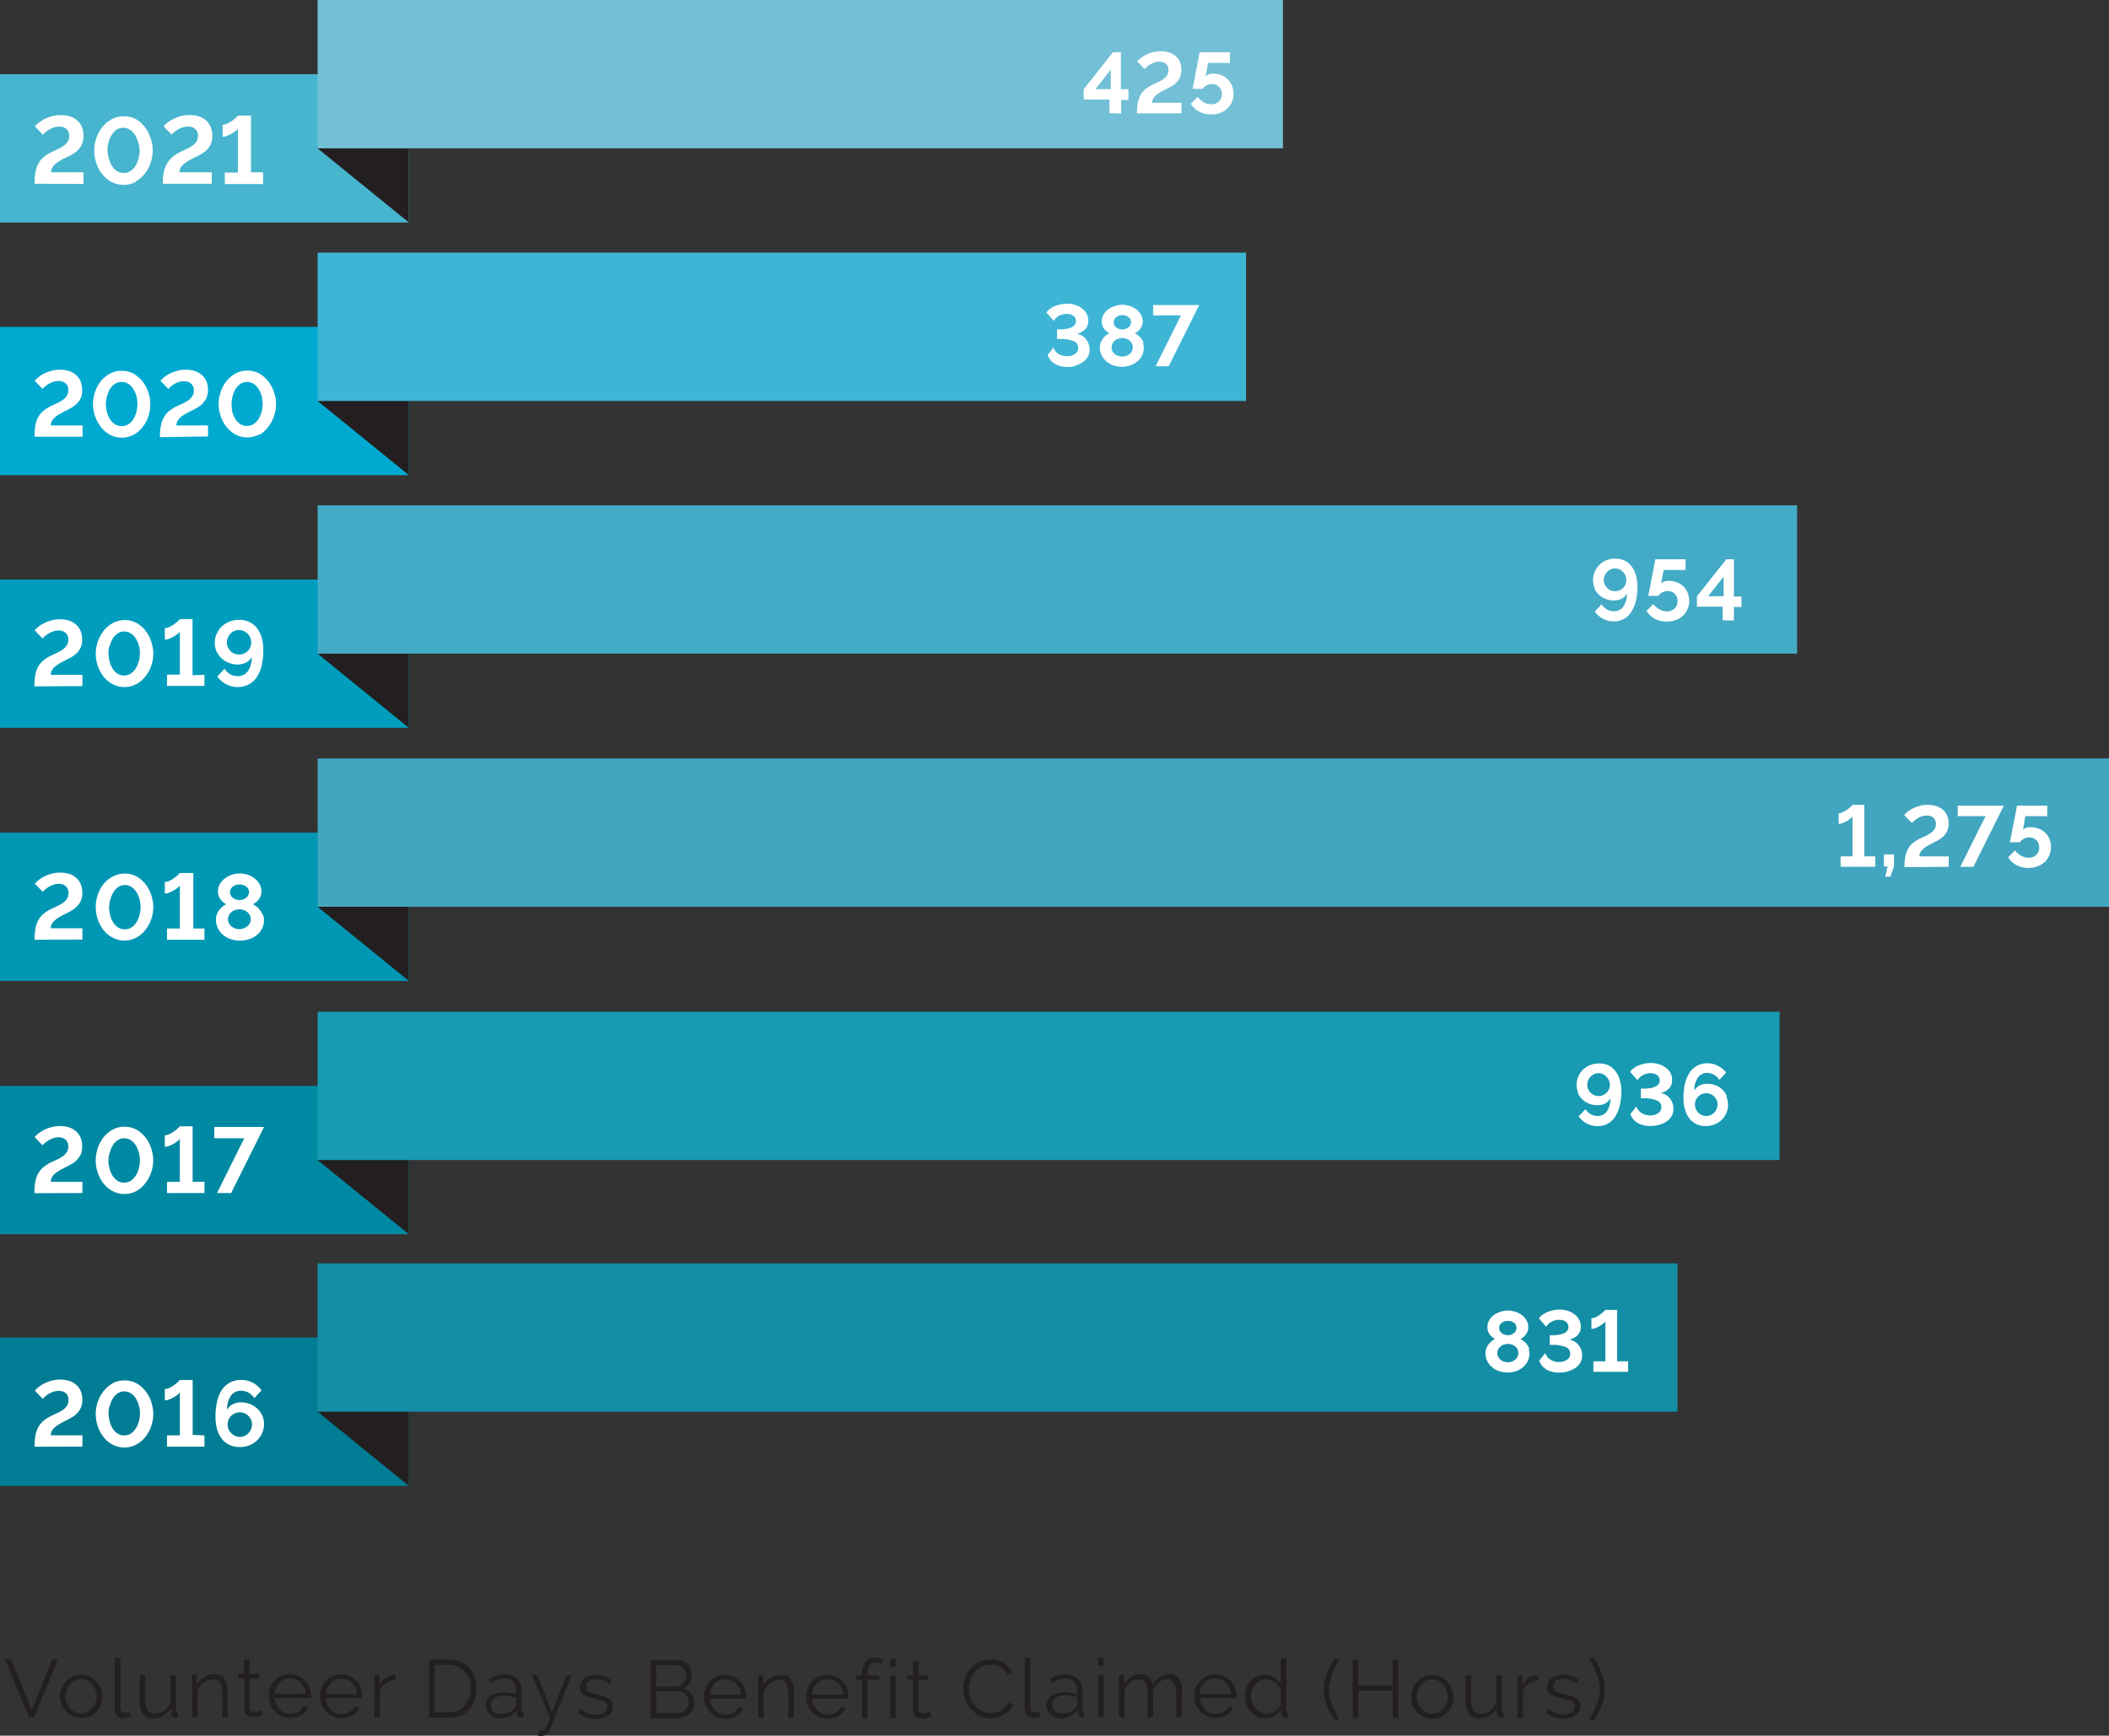
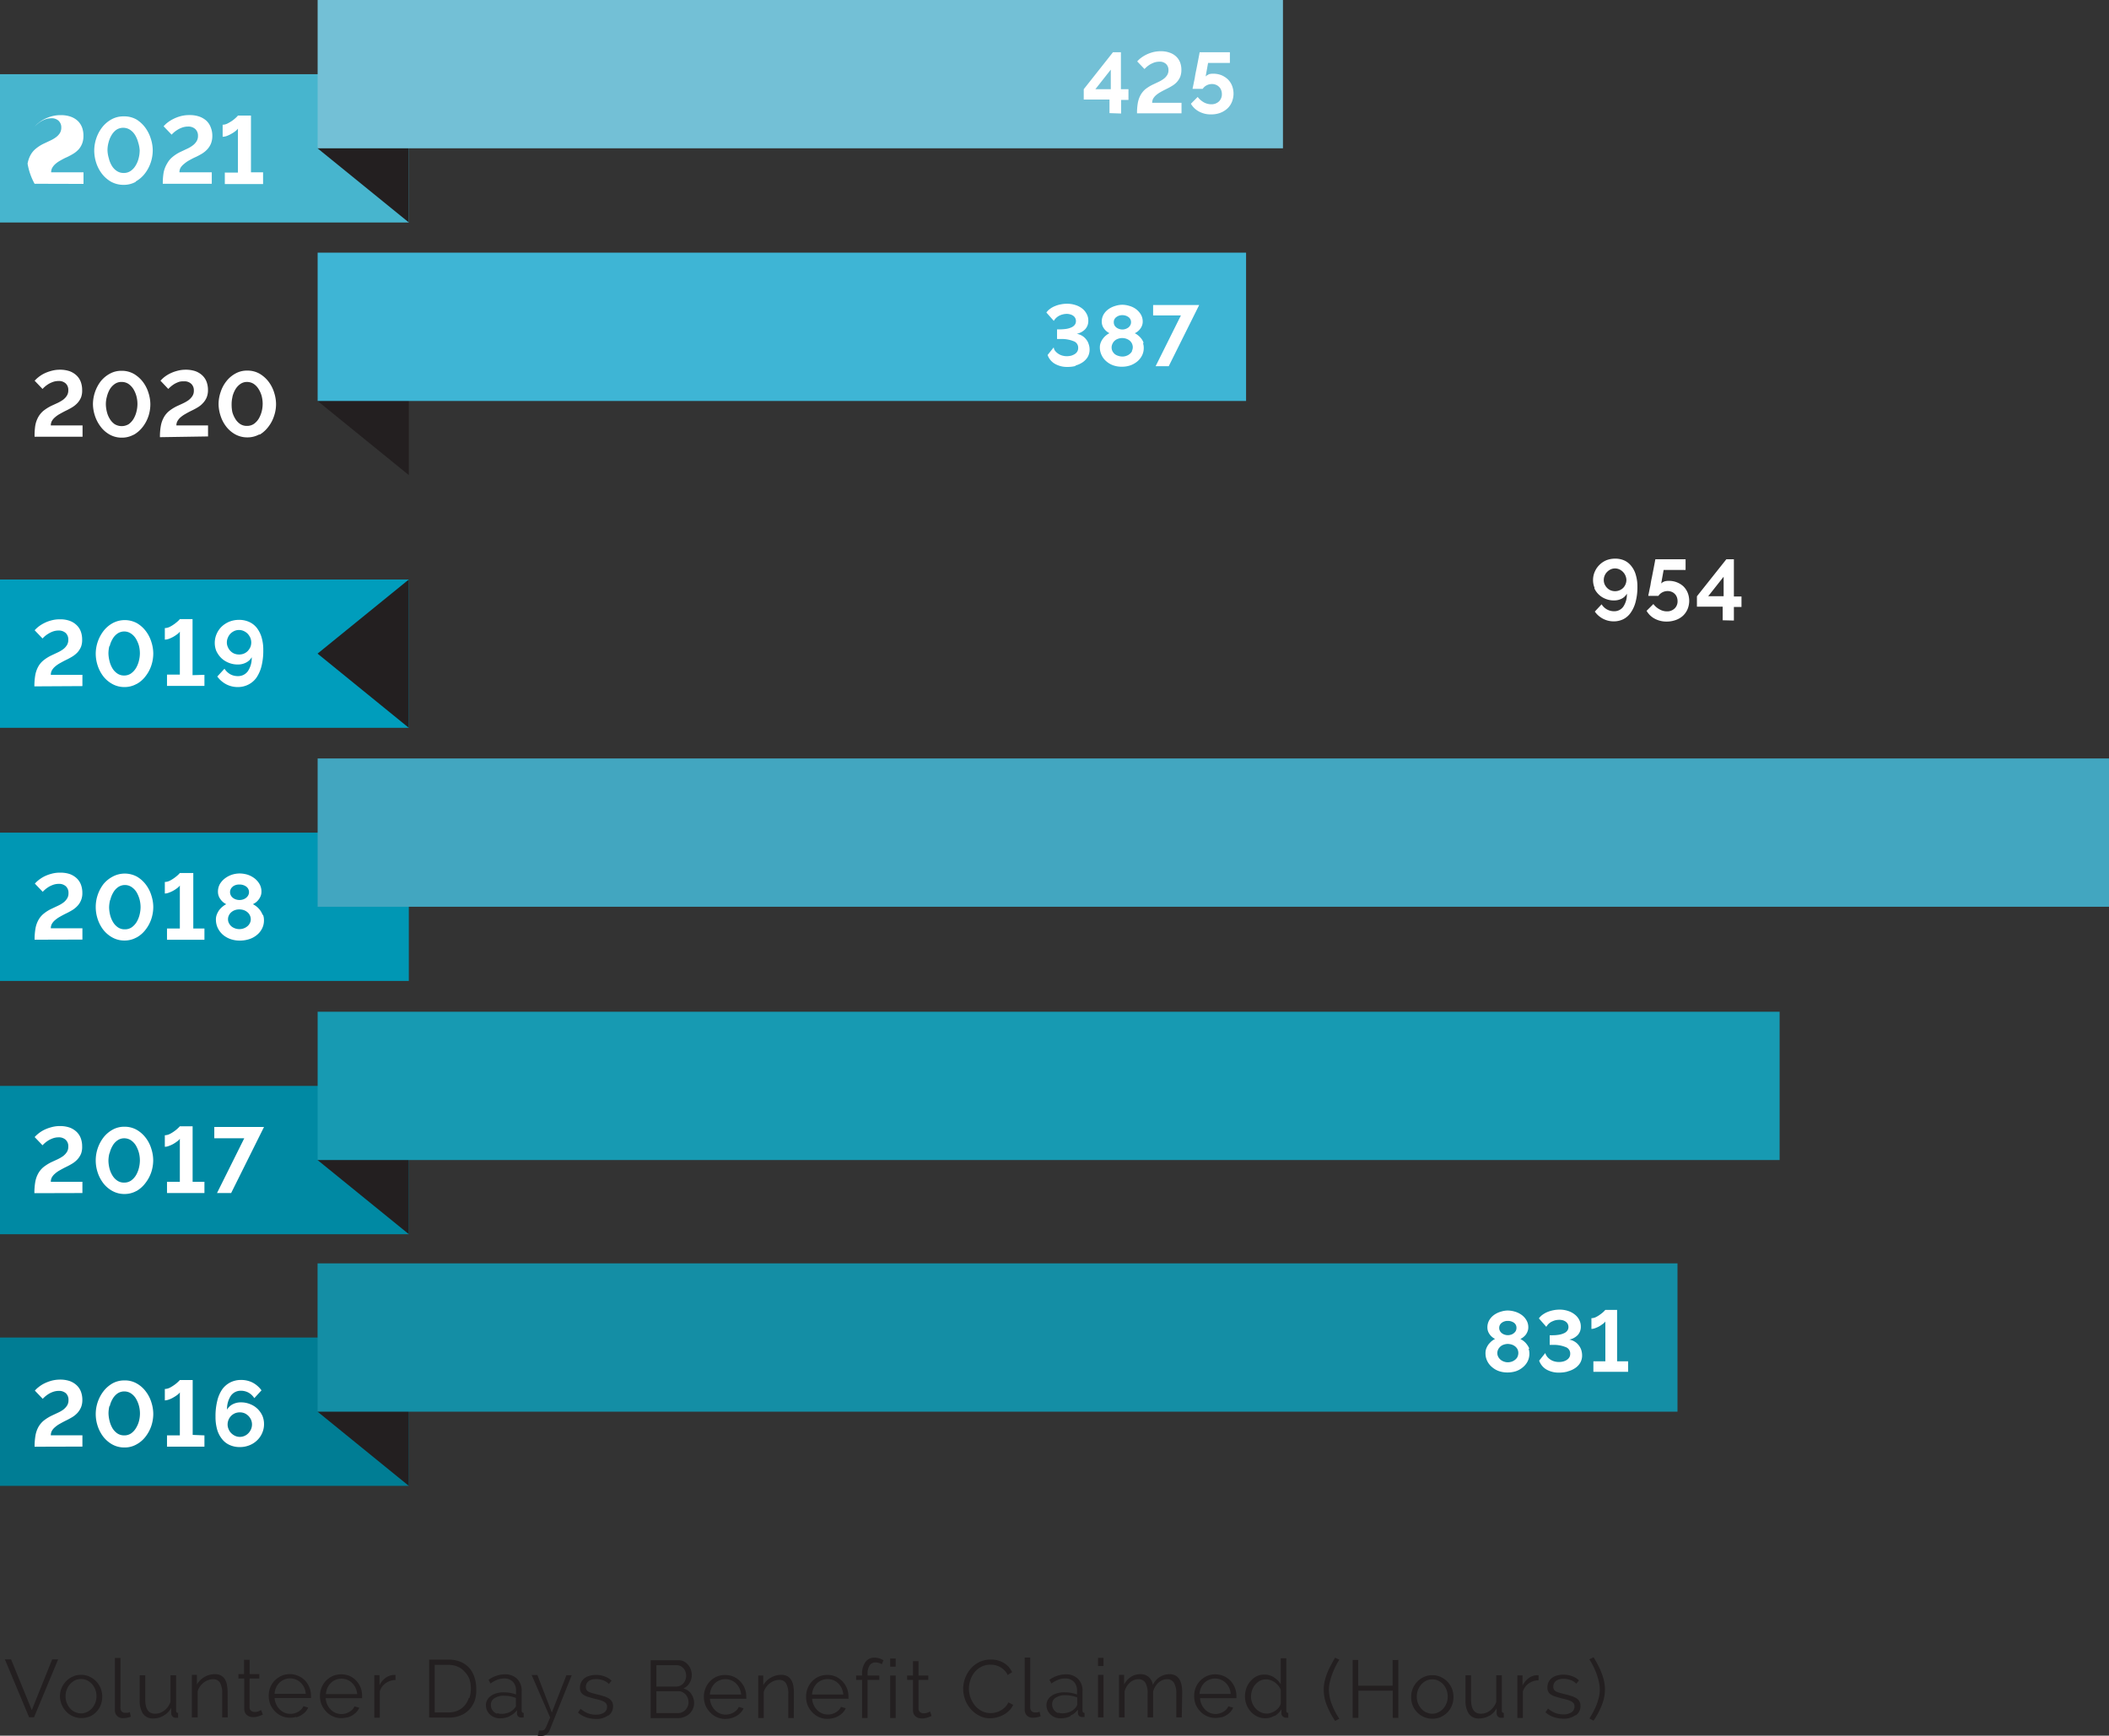
<svg xmlns="http://www.w3.org/2000/svg" id="Layer_1" data-name="Layer 1" width="310.41" height="255.48" viewBox="0 0 310.41 255.48">
  <rect x="0" y="0" width="310.41" height="255.48" fill="#333333" stroke="none" />
  <title>communities-progress-rev-2</title>
  <path d="M250,264.32a8.42,8.42,0,0,0-.36-1.18,9.85,9.85,0,0,0-.52-1.16q-.31-.59-.66-1.17l-.63.3a8.14,8.14,0,0,1,.52.89c.18.35.34.72.5,1.12a10.26,10.26,0,0,1,.37,1.23,5.27,5.27,0,0,1,.15,1.21,4.87,4.87,0,0,1-.1,1,9.75,9.75,0,0,1-.31,1.07,8.62,8.62,0,0,1-.48,1.09c-.19.37-.4.74-.63,1.1l.6.32a11.28,11.28,0,0,0,1.22-2.29,6.14,6.14,0,0,0,.46-2.31,5.38,5.38,0,0,0-.13-1.2m-4.13,5a1.62,1.62,0,0,0,.66-1.37,1.3,1.3,0,0,0-.16-.67,1.29,1.29,0,0,0-.46-.47,3.39,3.39,0,0,0-.76-.33c-.3-.1-.66-.19-1.06-.29s-.51-.13-.71-.19a2.07,2.07,0,0,1-.49-.2.77.77,0,0,1-.27-.27.8.8,0,0,1-.09-.41,1.08,1.08,0,0,1,.12-.52,1.06,1.06,0,0,1,.33-.37,1.81,1.81,0,0,1,.49-.21,2.77,2.77,0,0,1,.6-.06,3,3,0,0,1,1,.18,2.17,2.17,0,0,1,.84.54l.4-.48a2.61,2.61,0,0,0-1-.62,3.43,3.43,0,0,0-1.31-.23,3.26,3.26,0,0,0-.9.12,2.25,2.25,0,0,0-.75.35,1.68,1.68,0,0,0-.5.59,1.85,1.85,0,0,0-.19.83,1.39,1.39,0,0,0,.13.62,1.06,1.06,0,0,0,.38.41,2.38,2.38,0,0,0,.66.3q.39.13.93.27c.32.07.59.14.83.21a2.69,2.69,0,0,1,.58.23,1,1,0,0,1,.36.31.74.74,0,0,1,.12.44,1,1,0,0,1-.45.87,2.15,2.15,0,0,1-1.21.3,3.28,3.28,0,0,1-1.17-.21,4.2,4.2,0,0,1-1.07-.65l-.37.55a3.39,3.39,0,0,0,1.2.7,4.32,4.32,0,0,0,1.42.24,2.83,2.83,0,0,0,1.78-.51m-5.42-5.89h-.16a2.11,2.11,0,0,0-1.26.41,2.9,2.9,0,0,0-.94,1.12v-1.5h-.76v6.26h.81v-3.89a2.3,2.3,0,0,1,.87-1.19,2.54,2.54,0,0,1,1.44-.46Zm-7.28,6a2.81,2.81,0,0,0,1.11-1.13V269a.73.73,0,0,0,.18.52.68.68,0,0,0,.47.2H235l.24,0V269c-.2,0-.29-.12-.29-.34v-5.2h-.82v3.94a2.55,2.55,0,0,1-.38.71,2.67,2.67,0,0,1-.52.54,2.27,2.27,0,0,1-.65.35,2.1,2.1,0,0,1-.7.12c-1,0-1.46-.71-1.46-2.13v-3.53h-.81v3.68a3.35,3.35,0,0,0,.5,2,1.75,1.75,0,0,0,1.51.68,3,3,0,0,0,1.5-.41m-10.5-3.8a2.57,2.57,0,0,1,.5-.81,2.3,2.3,0,0,1,.72-.55,2,2,0,0,1,.87-.19,2,2,0,0,1,.88.19,2.61,2.61,0,0,1,.73.54,2.54,2.54,0,0,1,.49.81,2.67,2.67,0,0,1,.18,1,2.64,2.64,0,0,1-.67,1.78,2.28,2.28,0,0,1-.73.54,2,2,0,0,1-.88.2,2.06,2.06,0,0,1-.88-.2,2,2,0,0,1-.72-.53,2.77,2.77,0,0,1-.49-.79,2.63,2.63,0,0,1-.18-1,2.72,2.72,0,0,1,.18-1m3.35,4a3.13,3.13,0,0,0,1-.7,3.08,3.08,0,0,0,.64-1,3.4,3.4,0,0,0,.23-1.23,3.47,3.47,0,0,0-.23-1.25,3.4,3.4,0,0,0-.65-1,3.2,3.2,0,0,0-1-.71,2.84,2.84,0,0,0-1.24-.26,2.77,2.77,0,0,0-1.23.26,3,3,0,0,0-1,.71,3.22,3.22,0,0,0-.65,1,3.27,3.27,0,0,0-.23,1.25,3.39,3.39,0,0,0,.22,1.23,3.27,3.27,0,0,0,.65,1,3.09,3.09,0,0,0,1,.7,3.16,3.16,0,0,0,2.51,0m-7.11-8.38V265h-5.06v-3.79H213v8.52h.84v-4h5.06v4h.82v-8.52Zm-9.68,6.67a11.8,11.8,0,0,0,1.22,2.29l.61-.32a10.81,10.81,0,0,1-1.12-2.19,6.06,6.06,0,0,1-.41-2.05,5.27,5.27,0,0,1,.15-1.21,10.3,10.3,0,0,1,.38-1.23,10.5,10.5,0,0,1,.5-1.12,8.24,8.24,0,0,1,.51-.89l-.62-.3c-.24.39-.45.78-.66,1.17a11.93,11.93,0,0,0-.53,1.16,8.42,8.42,0,0,0-.36,1.18,5.38,5.38,0,0,0-.13,1.2,6.14,6.14,0,0,0,.46,2.31m-9.75,1a2.31,2.31,0,0,1-.73-.54,2.59,2.59,0,0,1-.68-1.76,3,3,0,0,1,.16-.94,2.48,2.48,0,0,1,.45-.81,2.58,2.58,0,0,1,.7-.57,2,2,0,0,1,.91-.21,1.92,1.92,0,0,1,.66.12,2.36,2.36,0,0,1,.63.33,3.14,3.14,0,0,1,.53.5,2.16,2.16,0,0,1,.34.61v1.93a1.27,1.27,0,0,1-.25.6,2.2,2.2,0,0,1-.51.5,2.65,2.65,0,0,1-.65.33,1.9,1.9,0,0,1-.64.12,2.07,2.07,0,0,1-.92-.21m2.06.57a2.72,2.72,0,0,0,1-1v.62a.58.58,0,0,0,.22.45.75.75,0,0,0,.5.18l.29,0V269c-.19,0-.29-.12-.29-.34v-7.7h-.82v3.81a3.15,3.15,0,0,0-1-1,2.38,2.38,0,0,0-1.4-.41,2.58,2.58,0,0,0-1.15.25,3.07,3.07,0,0,0-.9.71,3.26,3.26,0,0,0-.59,1,3.79,3.79,0,0,0-.22,1.26,3.39,3.39,0,0,0,.23,1.22,3.18,3.18,0,0,0,.61,1,3.06,3.06,0,0,0,.95.72,2.71,2.71,0,0,0,1.2.27,2.62,2.62,0,0,0,1.32-.36m-11-3.22a2.7,2.7,0,0,1,.22-.91,2.29,2.29,0,0,1,.49-.72,2.19,2.19,0,0,1,.72-.47,2.24,2.24,0,0,1,2.43.47,2.59,2.59,0,0,1,.5.71,2.49,2.49,0,0,1,.23.92Zm3.17,3.46a2.72,2.72,0,0,0,.76-.32,3,3,0,0,0,.62-.49,2.1,2.1,0,0,0,.4-.63l-.7-.2a1.63,1.63,0,0,1-.32.47,1.94,1.94,0,0,1-.45.35,2.29,2.29,0,0,1-1.15.31A2.24,2.24,0,0,1,192,269a2.36,2.36,0,0,1-.72-.49,2.86,2.86,0,0,1-.51-.74,2.55,2.55,0,0,1-.23-.93h5.35a.38.38,0,0,0,0-.13v-.19a3.22,3.22,0,0,0-.86-2.24,3.13,3.13,0,0,0-3.48-.71,3.35,3.35,0,0,0-1,.7,3.18,3.18,0,0,0-.65,1,3.41,3.41,0,0,0-.23,1.24,3.48,3.48,0,0,0,.23,1.26,3.41,3.41,0,0,0,.66,1,3,3,0,0,0,1,.71,3,3,0,0,0,1.25.26,3.22,3.22,0,0,0,.88-.12M187.91,266a5.39,5.39,0,0,0-.1-1.11,2.8,2.8,0,0,0-.32-.86,1.61,1.61,0,0,0-.59-.54,1.9,1.9,0,0,0-.9-.19,2.67,2.67,0,0,0-2.41,1.6,1.9,1.9,0,0,0-.58-1.16,1.77,1.77,0,0,0-1.27-.44,2.5,2.5,0,0,0-1.38.4,3,3,0,0,0-1,1.12v-1.42h-.75v6.26h.82v-3.83a2.72,2.72,0,0,1,.79-1.3,1.84,1.84,0,0,1,1.26-.49,1.16,1.16,0,0,1,1,.5,3,3,0,0,1,.34,1.62v3.5h.81v-3.82a3,3,0,0,1,.32-.73,2.38,2.38,0,0,1,.47-.57,2.16,2.16,0,0,1,.59-.37,1.72,1.72,0,0,1,.68-.13,1.15,1.15,0,0,1,1,.52,2.92,2.92,0,0,1,.35,1.6v3.5h.81Zm-11.58-5.1h-.81v1.2h.81Zm0,2.5h-.81v6.26h.81Zm-6.66,5.64a1.49,1.49,0,0,1-.47-.29,1.39,1.39,0,0,1-.43-1,1.1,1.1,0,0,1,.54-1,2.5,2.5,0,0,1,1.41-.36,4.41,4.41,0,0,1,.89.09,4.31,4.31,0,0,1,.85.24v1a.53.53,0,0,1-.06.23.72.72,0,0,1-.16.24,1.88,1.88,0,0,1-.81.63,2.85,2.85,0,0,1-1.17.24,1.47,1.47,0,0,1-.59-.11m1.81.44a2.78,2.78,0,0,0,1.08-.87l0,.49a.63.63,0,0,0,.18.44.74.74,0,0,0,.49.15l.31,0V269c-.2,0-.3-.12-.3-.34V265.8a2.42,2.42,0,0,0-.67-1.82,2.52,2.52,0,0,0-1.85-.66,4.24,4.24,0,0,0-2.35.81l.29.54a4.64,4.64,0,0,1,1-.55,2.66,2.66,0,0,1,1-.19,1.74,1.74,0,0,1,1.3.48,1.85,1.85,0,0,1,.47,1.32v.56a4.86,4.86,0,0,0-.88-.24,6.45,6.45,0,0,0-1-.08,3.53,3.53,0,0,0-1.06.14,2.65,2.65,0,0,0-.83.39,1.72,1.72,0,0,0-.54.6,1.61,1.61,0,0,0-.19.75,1.76,1.76,0,0,0,.16.76,1.71,1.71,0,0,0,.44.62,1.87,1.87,0,0,0,.66.42,2.18,2.18,0,0,0,.82.15,3.37,3.37,0,0,0,1.41-.3m-6.69-1a1.21,1.21,0,0,0,.32.89,1.23,1.23,0,0,0,.89.32,3.25,3.25,0,0,0,.57-.06,2.35,2.35,0,0,0,.56-.16l-.15-.66-.33.1-.31,0a.7.7,0,0,1-.54-.19.77.77,0,0,1-.2-.55v-7.34h-.81ZM155.94,267a4.57,4.57,0,0,0,.82,1.4,4.1,4.1,0,0,0,1.26,1,3.36,3.36,0,0,0,1.61.39,4.36,4.36,0,0,0,1-.13,4.28,4.28,0,0,0,1-.39,3.54,3.54,0,0,0,.82-.62,2.58,2.58,0,0,0,.58-.84l-.7-.36a2.32,2.32,0,0,1-.5.71,3,3,0,0,1-.65.49,2.59,2.59,0,0,1-.74.29,3.1,3.1,0,0,1-.73.09,2.85,2.85,0,0,1-1.27-.29,3.37,3.37,0,0,1-1-.79,4,4,0,0,1-.67-1.15,3.86,3.86,0,0,1-.25-1.36,4,4,0,0,1,.21-1.27,3.66,3.66,0,0,1,.6-1.14,3.12,3.12,0,0,1,1-.81,2.87,2.87,0,0,1,1.36-.32,3.51,3.51,0,0,1,.71.08,2.51,2.51,0,0,1,.69.26,2.59,2.59,0,0,1,.63.47,2.32,2.32,0,0,1,.5.71l.66-.41a3.15,3.15,0,0,0-1.19-1.35,3.59,3.59,0,0,0-1.95-.51,3.72,3.72,0,0,0-1.72.38,4,4,0,0,0-1.27,1,4.34,4.34,0,0,0-.79,1.37,4.44,4.44,0,0,0,0,3.13m-5.15,1.76-.34.16a1.66,1.66,0,0,1-.61.11.84.84,0,0,1-.51-.16.66.66,0,0,1-.25-.51v-4.25h1.44v-.65h-1.44v-2.11h-.81v2.11h-.87v.65h.87v4.48a1.29,1.29,0,0,0,.1.53,1.19,1.19,0,0,0,.29.37,1.22,1.22,0,0,0,.42.23,2.09,2.09,0,0,0,.51.07,2.61,2.61,0,0,0,.48-.05,3.26,3.26,0,0,0,.4-.11l.32-.12.21-.09Zm-5.07-7.8h-.81v1.2h.81Zm0,2.5h-.81v6.26h.81Zm-4.14,6.26v-5.61h1.73v-.65h-1.73v-.19a2.26,2.26,0,0,1,.3-1.28,1,1,0,0,1,.88-.45,1.74,1.74,0,0,1,.5.08,1,1,0,0,1,.41.2l.25-.59a2.39,2.39,0,0,0-.6-.29,2.46,2.46,0,0,0-.72-.1,1.57,1.57,0,0,0-1.34.65,3,3,0,0,0-.49,1.81v.16h-.87v.65h.87v5.61Zm-8.17-3.46a2.7,2.7,0,0,1,.22-.91,2.48,2.48,0,0,1,.49-.72,2.3,2.3,0,0,1,.72-.47,2.27,2.27,0,0,1,.86-.17,2.23,2.23,0,0,1,1.57.64,2.59,2.59,0,0,1,.5.71,2.71,2.71,0,0,1,.24.92Zm3.17,3.46a2.91,2.91,0,0,0,.77-.32,3.28,3.28,0,0,0,.61-.49,2.35,2.35,0,0,0,.41-.63l-.71-.2a1.6,1.6,0,0,1-.31.47,2.24,2.24,0,0,1-.46.35,2.29,2.29,0,0,1-1.15.31,2.24,2.24,0,0,1-.86-.17,2.2,2.2,0,0,1-.71-.49,2.44,2.44,0,0,1-.51-.74,2.55,2.55,0,0,1-.24-.93h5.35a.31.31,0,0,0,0-.13v-.19a3.31,3.31,0,0,0-.23-1.22,3.15,3.15,0,0,0-.64-1,3,3,0,0,0-1-.71,3,3,0,0,0-1.25-.25,3.07,3.07,0,0,0-1.25.25,3.14,3.14,0,0,0-1.64,1.72,3.41,3.41,0,0,0-.23,1.24,3.48,3.48,0,0,0,.23,1.26,3.41,3.41,0,0,0,.66,1,3,3,0,0,0,2.24,1,3.17,3.17,0,0,0,.88-.12m-5.8-3.66a6.43,6.43,0,0,0-.09-1.12,2.43,2.43,0,0,0-.32-.85,1.48,1.48,0,0,0-.57-.54,1.82,1.82,0,0,0-.88-.19,3,3,0,0,0-1.55.42,2.9,2.9,0,0,0-1.1,1.1v-1.42h-.74v6.26h.81v-3.83a2.19,2.19,0,0,1,.35-.72,2.71,2.71,0,0,1,.55-.57,2.38,2.38,0,0,1,.66-.37,2,2,0,0,1,.72-.13,1.14,1.14,0,0,1,1,.5,3.07,3.07,0,0,1,.33,1.62v3.5h.81Zm-12.37.2a2.7,2.7,0,0,1,.22-.91,2.48,2.48,0,0,1,.49-.72,2.3,2.3,0,0,1,.72-.47,2.27,2.27,0,0,1,.86-.17,2.23,2.23,0,0,1,1.57.64,2.59,2.59,0,0,1,.5.71,2.71,2.71,0,0,1,.24.92Zm3.17,3.46a2.91,2.91,0,0,0,.77-.32,3.28,3.28,0,0,0,.61-.49,2.35,2.35,0,0,0,.41-.63l-.71-.2a1.6,1.6,0,0,1-.31.47,2.24,2.24,0,0,1-.46.35,2.29,2.29,0,0,1-1.15.31,2.24,2.24,0,0,1-.86-.17,2.2,2.2,0,0,1-.71-.49,2.44,2.44,0,0,1-.51-.74,2.55,2.55,0,0,1-.24-.93h5.35a.31.31,0,0,0,0-.13v-.19a3.31,3.31,0,0,0-.23-1.22,3.15,3.15,0,0,0-.64-1,3,3,0,0,0-1-.71,3,3,0,0,0-1.25-.25,3.07,3.07,0,0,0-1.25.25,3.14,3.14,0,0,0-1.64,1.72,3.41,3.41,0,0,0-.23,1.24,3.48,3.48,0,0,0,.23,1.26,3.41,3.41,0,0,0,.66,1,3,3,0,0,0,2.24,1,3.17,3.17,0,0,0,.88-.12m-8-7.79a1.26,1.26,0,0,1,.55.12,1.62,1.62,0,0,1,.44.34,1.64,1.64,0,0,1,.29.5,2,2,0,0,1,.1.61,1.63,1.63,0,0,1-.11.59,1.48,1.48,0,0,1-.3.5,1.44,1.44,0,0,1-.46.35,1.29,1.29,0,0,1-.58.13h-2.93v-3.14Zm1.61,6.05a1.65,1.65,0,0,1-.33.52,1.61,1.61,0,0,1-.5.35,1.35,1.35,0,0,1-.6.13h-3.18v-3.22h3.26a1.27,1.27,0,0,1,.58.13,1.89,1.89,0,0,1,.47.36,1.6,1.6,0,0,1,.31.52,1.83,1.83,0,0,1,.11.61,1.57,1.57,0,0,1-.12.6m.53-1.83a2.1,2.1,0,0,0-1.16-.8,2,2,0,0,0,.9-.8,2.21,2.21,0,0,0,.33-1.18,2.39,2.39,0,0,0-.14-.79,2.13,2.13,0,0,0-.39-.69,2,2,0,0,0-.61-.5,1.67,1.67,0,0,0-.81-.19h-4.1v8.52h4a2.55,2.55,0,0,0,.92-.17,2.32,2.32,0,0,0,.76-.45,2.22,2.22,0,0,0,.51-.7,2,2,0,0,0,.2-.88,2.3,2.3,0,0,0-.43-1.37m-12.16,3.18a1.62,1.62,0,0,0,.66-1.37,1.3,1.3,0,0,0-.16-.67,1.37,1.37,0,0,0-.46-.47,3.39,3.39,0,0,0-.76-.33c-.31-.1-.66-.19-1.06-.29s-.52-.13-.71-.19a2.07,2.07,0,0,1-.49-.2.7.7,0,0,1-.27-.27.8.8,0,0,1-.09-.41,1.08,1.08,0,0,1,.12-.52,1.06,1.06,0,0,1,.33-.37,1.69,1.69,0,0,1,.49-.21,2.77,2.77,0,0,1,.6-.06,3.08,3.08,0,0,1,1,.18,2.17,2.17,0,0,1,.84.54l.4-.48a2.61,2.61,0,0,0-1-.62,3.43,3.43,0,0,0-1.31-.23,3.26,3.26,0,0,0-.9.12,2.16,2.16,0,0,0-.75.35,1.68,1.68,0,0,0-.5.59,1.72,1.72,0,0,0-.19.83,1.27,1.27,0,0,0,.13.62,1.06,1.06,0,0,0,.38.41,2.25,2.25,0,0,0,.66.3q.39.13.93.27c.31.07.59.14.82.21a2.59,2.59,0,0,1,.59.23,1,1,0,0,1,.36.31.74.74,0,0,1,.12.44,1,1,0,0,1-.45.87,2.17,2.17,0,0,1-1.21.3,3.2,3.2,0,0,1-1.17-.21,4.2,4.2,0,0,1-1.07-.65l-.38.55a3.58,3.58,0,0,0,1.2.7,4.38,4.38,0,0,0,1.43.24,2.83,2.83,0,0,0,1.78-.51m-10.33,3,.26,0h.23a1.2,1.2,0,0,0,.83-.26,1.42,1.42,0,0,0,.44-.6l3.24-8.07h-.78l-2.15,5.5L93,263.42h-.84l2.72,6.26c-.18.43-.33.77-.43,1a5,5,0,0,1-.27.59.68.68,0,0,1-.24.26.83.83,0,0,1-.34.06h-.36Zm-6-3.26a1.54,1.54,0,0,1-.48-.29,1.33,1.33,0,0,1-.42-1,1.1,1.1,0,0,1,.54-1,2.49,2.49,0,0,1,1.4-.36,4.5,4.5,0,0,1,.9.09,4,4,0,0,1,.84.24v1a.68.68,0,0,1,0,.23.91.91,0,0,1-.16.24,2,2,0,0,1-.81.63,2.85,2.85,0,0,1-1.17.24,1.44,1.44,0,0,1-.59-.11m1.8.44a2.81,2.81,0,0,0,1.09-.87l0,.49a.6.6,0,0,0,.19.44.74.74,0,0,0,.49.15l.31,0V269c-.2,0-.3-.12-.3-.34V265.8a2.45,2.45,0,0,0-.67-1.82,2.54,2.54,0,0,0-1.85-.66,4.22,4.22,0,0,0-2.35.81l.28.54a5.13,5.13,0,0,1,1-.55,2.75,2.75,0,0,1,1-.19,1.71,1.71,0,0,1,1.29.48,1.81,1.81,0,0,1,.47,1.32v.56a4.75,4.75,0,0,0-.87-.24,6.58,6.58,0,0,0-1-.08,3.51,3.51,0,0,0-1,.14,2.55,2.55,0,0,0-.83.39,1.72,1.72,0,0,0-.54.6,1.49,1.49,0,0,0-.19.75,1.91,1.91,0,0,0,.15.76,1.84,1.84,0,0,0,.44.62,2.06,2.06,0,0,0,.66.42,2.21,2.21,0,0,0,.82.15,3.3,3.3,0,0,0,1.41-.3m-6-2.7a3.14,3.14,0,0,1-.62,1.12,2.91,2.91,0,0,1-1,.74,3.4,3.4,0,0,1-1.4.27h-2v-7h2a3.5,3.5,0,0,1,1.38.26,2.86,2.86,0,0,1,1,.72A3.56,3.56,0,0,1,83,264a4.53,4.53,0,0,1,.21,1.41,4.47,4.47,0,0,1-.21,1.4m-3,2.88a4.5,4.5,0,0,0,1.69-.31,3.57,3.57,0,0,0,1.28-.86,3.77,3.77,0,0,0,.82-1.35A4.89,4.89,0,0,0,84,265.4a5,5,0,0,0-.26-1.65A3.9,3.9,0,0,0,83,262.4a3.76,3.76,0,0,0-1.28-.91,4.42,4.42,0,0,0-1.78-.33H77.07v8.52Zm-7.88-6.28h-.16a2.11,2.11,0,0,0-1.26.41,2.79,2.79,0,0,0-.93,1.12v-1.5H69v6.26h.81v-3.89a2.3,2.3,0,0,1,.87-1.19,2.6,2.6,0,0,1,1.44-.46Zm-10.24,2.82a3,3,0,0,1,.22-.91,2.32,2.32,0,0,1,.5-.72,2.15,2.15,0,0,1,.71-.47,2.27,2.27,0,0,1,.86-.17,2.24,2.24,0,0,1,.86.17,2.15,2.15,0,0,1,.71.47,2.59,2.59,0,0,1,.5.71,2.5,2.5,0,0,1,.24.92ZM65,269.68a2.78,2.78,0,0,0,.77-.32,3.28,3.28,0,0,0,.61-.49,2.14,2.14,0,0,0,.41-.63l-.71-.2a1.6,1.6,0,0,1-.31.47,2.24,2.24,0,0,1-.46.35,2.29,2.29,0,0,1-1.15.31,2.27,2.27,0,0,1-.86-.17,2.31,2.31,0,0,1-.71-.49,2.44,2.44,0,0,1-.51-.74,2.77,2.77,0,0,1-.24-.93h5.36s0-.06,0-.13v-.19A3.31,3.31,0,0,0,67,265.3a3.2,3.2,0,0,0-1.61-1.73,3.28,3.28,0,0,0-2.51,0,3.35,3.35,0,0,0-1,.7,3.15,3.15,0,0,0-.64,1,3.22,3.22,0,0,0-.24,1.24,3.29,3.29,0,0,0,.24,1.26,3.2,3.2,0,0,0,.65,1,3,3,0,0,0,2.24,1,3.17,3.17,0,0,0,.88-.12m-10.69-3.46a2.7,2.7,0,0,1,.22-.91,2.29,2.29,0,0,1,.49-.72,2.19,2.19,0,0,1,.72-.47,2.24,2.24,0,0,1,2.43.47,2.59,2.59,0,0,1,.5.71,2.49,2.49,0,0,1,.23.92Zm3.17,3.46a2.72,2.72,0,0,0,.76-.32,3,3,0,0,0,.62-.49,2.1,2.1,0,0,0,.4-.63l-.7-.2a1.63,1.63,0,0,1-.32.47,1.94,1.94,0,0,1-.45.35,2.29,2.29,0,0,1-1.15.31,2.24,2.24,0,0,1-.86-.17,2.36,2.36,0,0,1-.72-.49,2.86,2.86,0,0,1-.51-.74,2.55,2.55,0,0,1-.23-.93h5.35a.38.38,0,0,0,0-.13v-.19a3.22,3.22,0,0,0-.86-2.24,3.13,3.13,0,0,0-3.48-.71,3.35,3.35,0,0,0-1,.7,3.18,3.18,0,0,0-.65,1,3.41,3.41,0,0,0-.23,1.24,3.48,3.48,0,0,0,.23,1.26,3.41,3.41,0,0,0,.66,1,3,3,0,0,0,1,.71,3,3,0,0,0,1.25.26,3.22,3.22,0,0,0,.88-.12m-5.14-1-.34.16a1.62,1.62,0,0,1-.61.11.84.84,0,0,1-.51-.16.63.63,0,0,1-.24-.51v-4.25h1.44v-.65H50.65v-2.11h-.82v2.11H49v.65h.86v4.48a1.29,1.29,0,0,0,.11.53,1.06,1.06,0,0,0,.29.37,1.22,1.22,0,0,0,.42.23,2,2,0,0,0,.5.07,2.44,2.44,0,0,0,.48-.05,3.44,3.44,0,0,0,.41-.11l.32-.12.21-.09ZM47.41,266a6.39,6.39,0,0,0-.1-1.12,2.43,2.43,0,0,0-.31-.85,1.58,1.58,0,0,0-.58-.54,1.8,1.8,0,0,0-.87-.19,3,3,0,0,0-1.56.42,3,3,0,0,0-1.1,1.1v-1.42h-.74v6.26H43v-3.83a2.16,2.16,0,0,1,.34-.72,3,3,0,0,1,.55-.57,2.44,2.44,0,0,1,.67-.37,2,2,0,0,1,.72-.13,1.14,1.14,0,0,1,1,.5,3.07,3.07,0,0,1,.33,1.62v3.5h.82ZM38,269.39a2.81,2.81,0,0,0,1.11-1.13V269a.73.73,0,0,0,.18.52.7.7,0,0,0,.47.2h.13l.23,0V269c-.19,0-.29-.12-.29-.34v-5.2H39v3.94a3.21,3.21,0,0,1-.38.71,2.72,2.72,0,0,1-.53.54,2.35,2.35,0,0,1-.64.35,2.16,2.16,0,0,1-.71.12c-1,0-1.45-.71-1.45-2.13v-3.53h-.82v3.68a3.42,3.42,0,0,0,.5,2,1.77,1.77,0,0,0,1.52.68,2.93,2.93,0,0,0,1.49-.41m-7.16-.85a1.18,1.18,0,0,0,.33.89,1.21,1.21,0,0,0,.89.32,3.25,3.25,0,0,0,.57-.06,2.26,2.26,0,0,0,.55-.16l-.14-.66a2.75,2.75,0,0,1-.34.1l-.31,0a.73.73,0,0,1-.54-.19.77.77,0,0,1-.19-.55v-7.34h-.82Zm-7.08-3a2.57,2.57,0,0,1,.5-.81,2.3,2.3,0,0,1,.72-.55,2,2,0,0,1,.87-.19,2,2,0,0,1,.88.19,2.61,2.61,0,0,1,.73.54,2.54,2.54,0,0,1,.49.81,2.67,2.67,0,0,1,.18,1,2.64,2.64,0,0,1-.67,1.78,2.28,2.28,0,0,1-.73.54,2,2,0,0,1-.88.2,2.06,2.06,0,0,1-.88-.2,2,2,0,0,1-.72-.53,2.77,2.77,0,0,1-.49-.79,2.63,2.63,0,0,1-.18-1,2.72,2.72,0,0,1,.18-1m3.35,4a3.13,3.13,0,0,0,1-.7,3.08,3.08,0,0,0,.64-1,3.4,3.4,0,0,0,.23-1.23,3.47,3.47,0,0,0-.23-1.25,3.4,3.4,0,0,0-.65-1,3.2,3.2,0,0,0-1-.71,2.84,2.84,0,0,0-1.24-.26,2.77,2.77,0,0,0-1.23.26,3,3,0,0,0-1,.71,3.22,3.22,0,0,0-.65,1,3.27,3.27,0,0,0-.23,1.25A3.39,3.39,0,0,0,23,267.8a3.27,3.27,0,0,0,.65,1,3.09,3.09,0,0,0,1,.7,3.16,3.16,0,0,0,2.51,0m-12.53-8.38,3.56,8.52h.73l3.55-8.52h-.88l-3,7.47-3.05-7.47Z" transform="translate(-13.91 -16.87)" fill="#231f20" />
  <rect y="159.84" width="60.17" height="21.83" fill="#0089a3" />
  <polygon points="60.17 181.66 60.17 159.84 46.74 170.75 60.17 181.66" fill="#231f20" />
  <rect x="46.75" y="148.92" width="215.18" height="21.83" fill="#179ab2" />
-   <path d="M264.4,181a1.64,1.64,0,0,1-.53-.37,1.7,1.7,0,0,1-.36-.54,1.57,1.57,0,0,1-.13-.65,1.69,1.69,0,0,1,.12-.64,1.91,1.91,0,0,1,.36-.53,1.58,1.58,0,0,1,.53-.35,1.61,1.61,0,0,1,.65-.13,1.53,1.53,0,0,1,.64.13,1.58,1.58,0,0,1,.53.35,1.91,1.91,0,0,1,.36.53,1.53,1.53,0,0,1,.13.64,1.57,1.57,0,0,1-.13.65,1.87,1.87,0,0,1-.36.55,1.58,1.58,0,0,1-.54.37,1.51,1.51,0,0,1-.63.13,1.39,1.39,0,0,1-.64-.14m3.69-2.75a3.2,3.2,0,0,0-.67-1,3,3,0,0,0-1-.63,3.41,3.41,0,0,0-1.24-.23,2.34,2.34,0,0,0-1.14.27,1.93,1.93,0,0,0-.75.72,3.16,3.16,0,0,1,.53-1.9,1.62,1.62,0,0,1,1.36-.68,2.1,2.1,0,0,1,1,.27,2.26,2.26,0,0,1,.79.75l1-1.07a3.41,3.41,0,0,0-1.22-1,3.33,3.33,0,0,0-1.57-.37,3.12,3.12,0,0,0-1.44.33,3.2,3.2,0,0,0-1.11,1,4.85,4.85,0,0,0-.7,1.59,8.92,8.92,0,0,0-.24,2.18,6.16,6.16,0,0,0,.23,1.74,3.67,3.67,0,0,0,.66,1.31,3,3,0,0,0,1,.81,3.4,3.4,0,0,0,1.38.28,3.49,3.49,0,0,0,1.3-.24,3.37,3.37,0,0,0,1.05-.67,3,3,0,0,0,.69-1,3.05,3.05,0,0,0,0-2.42m-9.93,4.16a3.92,3.92,0,0,0,1.08-.47,2.42,2.42,0,0,0,.77-.79,2.06,2.06,0,0,0,.29-1.12,2.45,2.45,0,0,0-.13-.81,2.49,2.49,0,0,0-.38-.7,2.3,2.3,0,0,0-.6-.52,2.21,2.21,0,0,0-.78-.29,2.36,2.36,0,0,0,1.25-.66,1.79,1.79,0,0,0,.45-1.25,2.21,2.21,0,0,0-.23-1,2.46,2.46,0,0,0-.66-.78,3.13,3.13,0,0,0-1-.53,4,4,0,0,0-1.27-.19,4.56,4.56,0,0,0-.89.09,4.89,4.89,0,0,0-.85.25,3.44,3.44,0,0,0-.73.41,2.21,2.21,0,0,0-.55.55l1.09,1.23a1.76,1.76,0,0,1,.28-.36,1.49,1.49,0,0,1,.41-.33,2.63,2.63,0,0,1,.56-.25,2.53,2.53,0,0,1,.7-.09,1.88,1.88,0,0,1,.46.06,1.35,1.35,0,0,1,.42.19,1.12,1.12,0,0,1,.32.33,1,1,0,0,1,.12.49.84.84,0,0,1-.18.54,1.41,1.41,0,0,1-.5.38,2.9,2.9,0,0,1-.75.21,5.45,5.45,0,0,1-.94.07h-.41v1.42h.41a4.69,4.69,0,0,1,1.92.32,1,1,0,0,1,.69,1,1,1,0,0,1-.14.51,1.18,1.18,0,0,1-.36.38,1.75,1.75,0,0,1-.52.23,2.18,2.18,0,0,1-.63.08,2.23,2.23,0,0,1-.85-.14,2.12,2.12,0,0,1-.61-.35,1.86,1.86,0,0,1-.38-.43,1.06,1.06,0,0,1-.18-.4l-.9,1.12a2.43,2.43,0,0,0,1.07,1.31,3.65,3.65,0,0,0,1.87.45,5.22,5.22,0,0,0,1.25-.15m-8.23-7.48a1.81,1.81,0,0,1,.89.92,1.66,1.66,0,0,1,.14.66,1.53,1.53,0,0,1-.14.64,1.7,1.7,0,0,1-.35.52,1.69,1.69,0,0,1-1.18.48,1.7,1.7,0,0,1-.64-.13,1.51,1.51,0,0,1-.53-.36,1.73,1.73,0,0,1-.36-.52,1.57,1.57,0,0,1-.13-.65,1.64,1.64,0,0,1,.13-.65,1.7,1.7,0,0,1,.36-.54,2,2,0,0,1,.52-.37,1.53,1.53,0,0,1,.64-.14,1.62,1.62,0,0,1,.65.14m-3.7,2.76a3,3,0,0,0,.67.95,3.23,3.23,0,0,0,1,.64,3.33,3.33,0,0,0,1.24.22,2.33,2.33,0,0,0,1.13-.26,1.91,1.91,0,0,0,.76-.73,3.17,3.17,0,0,1-.53,1.91,1.61,1.61,0,0,1-1.36.67,2.21,2.21,0,0,1-1-.26,2.32,2.32,0,0,1-.78-.75l-1,1.06a3.44,3.44,0,0,0,1.22,1.06,3.34,3.34,0,0,0,1.57.38,3.12,3.12,0,0,0,1.44-.33,3,3,0,0,0,1.1-1,5.06,5.06,0,0,0,.7-1.59,8.89,8.89,0,0,0,.25-2.18,5.88,5.88,0,0,0-.24-1.75,3.57,3.57,0,0,0-.66-1.29,2.85,2.85,0,0,0-1-.81,3.24,3.24,0,0,0-1.38-.28,3.49,3.49,0,0,0-1.3.24,3.37,3.37,0,0,0-1.05.67,2.93,2.93,0,0,0-.69,1,3,3,0,0,0-.26,1.23,2.93,2.93,0,0,0,.24,1.18" transform="translate(-13.91 -16.87)" fill="#fff" />
  <rect y="122.56" width="60.17" height="21.83" fill="#0097b4" />
-   <polygon points="60.17 144.38 60.17 122.56 46.74 133.47 60.17 144.38" fill="#231f20" />
  <rect x="46.75" y="111.64" width="263.67" height="21.83" fill="#42a6c0" />
-   <path d="M312.1,138.73a1.11,1.11,0,0,0-.44.28l.35-2h3.22v-1.55h-4.45c-.18,1-.35,1.83-.51,2.6-.06.33-.13.65-.19,1s-.11.61-.16.86-.1.47-.13.64-.05.26-.05.28h1.49a1.47,1.47,0,0,1,.58-.52,1.76,1.76,0,0,1,.78-.19,1.58,1.58,0,0,1,.58.11,1.33,1.33,0,0,1,.46.31,1.29,1.29,0,0,1,.31.47,1.63,1.63,0,0,1,.11.59,1.47,1.47,0,0,1-.44,1.1,1.6,1.6,0,0,1-1.13.41,2.32,2.32,0,0,1-1.1-.29,2.92,2.92,0,0,1-.89-.79l-1,1a2.92,2.92,0,0,0,1.2,1.16,3.61,3.61,0,0,0,1.76.42,4,4,0,0,0,1.33-.22,3.21,3.21,0,0,0,1.06-.63,2.82,2.82,0,0,0,.69-1,2.92,2.92,0,0,0,.25-1.24,3.2,3.2,0,0,0-.22-1.17,2.56,2.56,0,0,0-.63-.91,2.7,2.7,0,0,0-.94-.6,3.3,3.3,0,0,0-1.18-.22,2.52,2.52,0,0,0-.73.1m-9.65,5.73h1.93l4.48-9h-6.78V137h4.09Zm-1.7,0v-1.53h-4.32a1.21,1.21,0,0,1,.15-.6,2,2,0,0,1,.42-.51,4,4,0,0,1,.66-.46c.26-.15.55-.31.87-.47a6.86,6.86,0,0,0,.85-.46,3,3,0,0,0,.7-.58,2.67,2.67,0,0,0,.48-.75,2.6,2.6,0,0,0,.18-1,3.1,3.1,0,0,0-.2-1.12,2.38,2.38,0,0,0-.58-.87,2.85,2.85,0,0,0-1-.57,4,4,0,0,0-1.3-.2,4.31,4.31,0,0,0-1.23.16,6.13,6.13,0,0,0-1,.39,3.89,3.89,0,0,0-.75.49,3.07,3.07,0,0,0-.48.46L295.3,138a4.26,4.26,0,0,1,.9-.72,3,3,0,0,1,.61-.26,2.15,2.15,0,0,1,.68-.1,1.37,1.37,0,0,1,1,.33,1.23,1.23,0,0,1,.35.91,1.41,1.41,0,0,1-.2.76,2.17,2.17,0,0,1-.54.55,4.68,4.68,0,0,1-.73.43l-.83.38a5.85,5.85,0,0,0-1.09.69,2.83,2.83,0,0,0-.72.86,3.89,3.89,0,0,0-.39,1.15,8.64,8.64,0,0,0-.12,1.53Zm-8.58,1.46.52-1.51v-1.78h-1.48v1.78h.54l-.35,1.51Zm-3.84-3v-7.57h-1.74l-.2.21a4.55,4.55,0,0,1-.49.42,5.25,5.25,0,0,1-.66.4,1.53,1.53,0,0,1-.69.19v1.57a1.78,1.78,0,0,0,.56-.11,4.85,4.85,0,0,0,.61-.29,3.75,3.75,0,0,0,.53-.35,1.79,1.79,0,0,0,.34-.34v5.87h-1.75v1.53h5.1v-1.53Z" transform="translate(-13.91 -16.87)" fill="#fff" />
  <rect y="10.92" width="60.17" height="21.83" fill="#47b5ce" />
-   <rect y="48.11" width="60.17" height="21.83" fill="#00a9cf" />
  <polygon points="60.17 69.93 60.17 48.11 46.74 59.02 60.17 69.93" fill="#231f20" />
  <polygon points="60.17 32.74 60.17 10.92 46.74 21.83 60.17 32.74" fill="#231f20" />
  <rect x="46.75" y="37.19" width="136.65" height="21.83" fill="#3eb5d5" />
  <rect x="46.75" width="142.08" height="21.83" fill="#73c0d6" />
  <path d="M184,70.77h1.93l4.48-9h-6.78V63.3h4.09Zm-5.79-7.22a1.4,1.4,0,0,1,.89-.29,1.51,1.51,0,0,1,.9.28.9.9,0,0,1,.38.75.85.85,0,0,1-.12.46,1,1,0,0,1-.29.34,1.65,1.65,0,0,1-.42.21,1.39,1.39,0,0,1-.44.07,1.53,1.53,0,0,1-.86-.27,1.18,1.18,0,0,1-.3-.33,1,1,0,0,1-.11-.47.89.89,0,0,1,.37-.75m2.32,5a1.26,1.26,0,0,1-.34.42,1.54,1.54,0,0,1-.5.28,1.61,1.61,0,0,1-.58.1,1.79,1.79,0,0,1-.57-.09A1.51,1.51,0,0,1,178,69a1.47,1.47,0,0,1-.35-.43,1.23,1.23,0,0,1,0-1.1A1.27,1.27,0,0,1,178,67a1.37,1.37,0,0,1,.49-.27,1.66,1.66,0,0,1,.59-.1,1.88,1.88,0,0,1,.57.09,1.83,1.83,0,0,1,.5.26,1.3,1.3,0,0,1,.49,1,1.26,1.26,0,0,1-.13.54m1.73-1.16a2.37,2.37,0,0,0-.32-.61,3,3,0,0,0-.46-.48,2.56,2.56,0,0,0-.53-.35,2.08,2.08,0,0,0,.46-.29,2,2,0,0,0,.37-.4,1.83,1.83,0,0,0,.25-.48,1.64,1.64,0,0,0,.09-.53,2.08,2.08,0,0,0-.28-1.07,2.79,2.79,0,0,0-.71-.78,3,3,0,0,0-1-.48,3.57,3.57,0,0,0-1.05-.16,3.49,3.49,0,0,0-1,.17,3.32,3.32,0,0,0-1,.48,2.55,2.55,0,0,0-.72.78,2.1,2.1,0,0,0-.27,1.07,1.69,1.69,0,0,0,.33,1,2.16,2.16,0,0,0,.8.68,3.08,3.08,0,0,0-.5.33,2.51,2.51,0,0,0-.45.47,2.29,2.29,0,0,0-.33.59,1.83,1.83,0,0,0-.13.71,2.58,2.58,0,0,0,.26,1.14,2.64,2.64,0,0,0,.69.9,3.18,3.18,0,0,0,1,.59,3.76,3.76,0,0,0,1.27.21,3.84,3.84,0,0,0,1.27-.2,3.36,3.36,0,0,0,1-.56,2.73,2.73,0,0,0,.71-.88,2.39,2.39,0,0,0,.26-1.14,2.09,2.09,0,0,0-.12-.72m-10,3.34a3.46,3.46,0,0,0,1.09-.47,2.6,2.6,0,0,0,.77-.78,2.18,2.18,0,0,0,.29-1.13,2.36,2.36,0,0,0-.14-.8,2,2,0,0,0-.38-.7,2.11,2.11,0,0,0-.59-.52,2.37,2.37,0,0,0-.78-.29,2.34,2.34,0,0,0,1.24-.67,1.77,1.77,0,0,0,.46-1.25,2,2,0,0,0-.24-1,2.43,2.43,0,0,0-.65-.79,3.06,3.06,0,0,0-1-.52,3.92,3.92,0,0,0-1.26-.19,4.48,4.48,0,0,0-.89.09,4,4,0,0,0-.85.25,3.12,3.12,0,0,0-.74.41,2.31,2.31,0,0,0-.54.54l1.09,1.23a2.59,2.59,0,0,1,.27-.36,2,2,0,0,1,.41-.33,2.2,2.2,0,0,1,.56-.24,2.57,2.57,0,0,1,.7-.1,1.83,1.83,0,0,1,.46.07,1.28,1.28,0,0,1,.43.19.9.9,0,0,1,.31.33.92.92,0,0,1,.12.48.87.87,0,0,1-.18.55,1.25,1.25,0,0,1-.49.37,2.89,2.89,0,0,1-.75.22,6.79,6.79,0,0,1-.94.07h-.42v1.42H170a4.72,4.72,0,0,1,1.92.32,1,1,0,0,1,.68,1,1,1,0,0,1-.13.52,1.16,1.16,0,0,1-.36.37,2.14,2.14,0,0,1-.53.24,2.59,2.59,0,0,1-.63.08,2.38,2.38,0,0,1-.84-.14,2,2,0,0,1-.61-.35,1.71,1.71,0,0,1-.39-.43A1.51,1.51,0,0,1,169,68l-.9,1.12a2.41,2.41,0,0,0,1.07,1.3,3.59,3.59,0,0,0,1.88.46,4.69,4.69,0,0,0,1.24-.16" transform="translate(-13.91 -16.87)" fill="#fff" />
  <path d="M191.8,27.85a1,1,0,0,0-.44.28l.36-2h3.21V24.56h-4.45c-.18,1-.35,1.83-.5,2.6-.07.33-.14.66-.19,1s-.12.61-.17.87-.09.47-.13.63-.05.26-.05.29h1.49a1.46,1.46,0,0,1,.58-.52,1.66,1.66,0,0,1,.78-.19,1.4,1.4,0,0,1,.58.11,1.31,1.31,0,0,1,.46.3,1.25,1.25,0,0,1,.31.47,1.63,1.63,0,0,1,.11.59,1.45,1.45,0,0,1-.44,1.1,1.59,1.59,0,0,1-1.12.41,2.26,2.26,0,0,1-1.1-.29,3,3,0,0,1-.9-.79l-1,1a3,3,0,0,0,1.2,1.15,3.61,3.61,0,0,0,1.76.42,3.85,3.85,0,0,0,1.34-.22,3.27,3.27,0,0,0,1.05-.63,2.74,2.74,0,0,0,.69-1,3.24,3.24,0,0,0,0-2.42,2.77,2.77,0,0,0-.62-.91,3.2,3.2,0,0,0-.95-.6,3.25,3.25,0,0,0-1.18-.21,2.22,2.22,0,0,0-.73.1m-3.94,5.73V32h-4.32a1.33,1.33,0,0,1,.14-.6,2.14,2.14,0,0,1,.42-.51,4,4,0,0,1,.66-.46c.26-.15.55-.3.87-.46a8.72,8.72,0,0,0,.86-.47,3,3,0,0,0,.7-.57,2.72,2.72,0,0,0,.48-.76,2.77,2.77,0,0,0,.17-1,3.1,3.1,0,0,0-.19-1.12,2.4,2.4,0,0,0-.59-.87,2.63,2.63,0,0,0-.95-.56,3.73,3.73,0,0,0-1.3-.21,4.7,4.7,0,0,0-1.23.16,5.49,5.49,0,0,0-1,.39,5,5,0,0,0-.76.49,3.62,3.62,0,0,0-.48.46l1.07,1.12a4.74,4.74,0,0,1,.39-.37,4.13,4.13,0,0,1,.51-.35,4,4,0,0,1,.6-.26,2.54,2.54,0,0,1,.68-.1,1.35,1.35,0,0,1,1,.34,1.21,1.21,0,0,1,.35.91,1.32,1.32,0,0,1-.21.75,2,2,0,0,1-.53.55,4.1,4.1,0,0,1-.74.43l-.82.39a5.94,5.94,0,0,0-1.1.68,3.12,3.12,0,0,0-.71.87,3.8,3.8,0,0,0-.4,1.15,8.48,8.48,0,0,0-.12,1.53ZM177.4,27.12V30h-2.27Zm1.52,6.46v-2H180V30h-1.11V24.56h-1.17L173.42,30v1.52h3.79v2Z" transform="translate(-13.91 -16.87)" fill="#fff" />
-   <path d="M50.85,42.23V33.88H48.93a2,2,0,0,1-.22.24,5.74,5.74,0,0,1-.54.46,5.12,5.12,0,0,1-.72.44,1.63,1.63,0,0,1-.77.21V37a1.88,1.88,0,0,0,.62-.12,4.56,4.56,0,0,0,.67-.32,3.77,3.77,0,0,0,.59-.39,1.6,1.6,0,0,0,.37-.37v6.47H47v1.69h5.63V42.23Zm-5.77,1.69V42.23H40.32a1.43,1.43,0,0,1,.16-.66A2.19,2.19,0,0,1,41,41a4.15,4.15,0,0,1,.72-.51c.29-.16.61-.34,1-.51a10.61,10.61,0,0,0,.95-.51,4,4,0,0,0,.77-.64,2.84,2.84,0,0,0,.52-.83,3,3,0,0,0,.2-1.12,3.28,3.28,0,0,0-.22-1.23,2.61,2.61,0,0,0-.64-1,3.21,3.21,0,0,0-1.05-.62,4.27,4.27,0,0,0-1.44-.22,4.8,4.8,0,0,0-1.35.17,5.61,5.61,0,0,0-1.1.43,5.08,5.08,0,0,0-.84.54,3.76,3.76,0,0,0-.53.51l1.18,1.23a4.31,4.31,0,0,1,.43-.41,4.58,4.58,0,0,1,.56-.38,3.66,3.66,0,0,1,.67-.29,2.56,2.56,0,0,1,.75-.11,1.49,1.49,0,0,1,1.08.37,1.32,1.32,0,0,1,.39,1,1.45,1.45,0,0,1-.23.83,2.13,2.13,0,0,1-.59.61,4,4,0,0,1-.81.47l-.91.43a5.5,5.5,0,0,0-1.2.76,3.14,3.14,0,0,0-.79.95A4.16,4.16,0,0,0,38,42.23a9.44,9.44,0,0,0-.13,1.69Zm-15.21-6a3.86,3.86,0,0,1,.42-1.09A2.65,2.65,0,0,1,31,36a1.8,1.8,0,0,1,1.06-.32,1.84,1.84,0,0,1,1,.3,2.51,2.51,0,0,1,.74.78,4.17,4.17,0,0,1,.45,1.08A4.69,4.69,0,0,1,34.47,39a4.82,4.82,0,0,1-.14,1.11,3.64,3.64,0,0,1-.43,1.08,2.51,2.51,0,0,1-.73.82,1.77,1.77,0,0,1-1.08.32,1.79,1.79,0,0,1-1-.3,2.37,2.37,0,0,1-.73-.78,3.75,3.75,0,0,1-.43-1.07A4.79,4.79,0,0,1,29.73,39a4.42,4.42,0,0,1,.14-1.1m4,5.69a4.48,4.48,0,0,0,1.36-1.17,5.54,5.54,0,0,0,.86-1.61,5.68,5.68,0,0,0,.3-1.81,5.54,5.54,0,0,0-.28-1.7,5.41,5.41,0,0,0-.81-1.63A4.71,4.71,0,0,0,34,34.46,3.63,3.63,0,0,0,32.09,34a3.58,3.58,0,0,0-1.79.45,4.5,4.5,0,0,0-1.36,1.17,5.47,5.47,0,0,0-.86,1.62,5.66,5.66,0,0,0-.3,1.8,5.93,5.93,0,0,0,.27,1.73,5.38,5.38,0,0,0,.82,1.62,4.59,4.59,0,0,0,1.35,1.21,3.79,3.79,0,0,0,1.87.48,3.63,3.63,0,0,0,1.81-.45m-7.7.31V42.23H21.44a1.32,1.32,0,0,1,.16-.66,2.14,2.14,0,0,1,.46-.56,3.89,3.89,0,0,1,.73-.51c.28-.16.6-.34,1-.51a10.4,10.4,0,0,0,.94-.51,3.75,3.75,0,0,0,.77-.64A2.87,2.87,0,0,0,26,38a3,3,0,0,0,.19-1.12A3.49,3.49,0,0,0,26,35.66a2.64,2.64,0,0,0-.65-1,3,3,0,0,0-1.05-.62,4.17,4.17,0,0,0-1.43-.22,4.82,4.82,0,0,0-1.36.17,5.87,5.87,0,0,0-1.1.43,5,5,0,0,0-.83.54,3.28,3.28,0,0,0-.53.51l1.17,1.23a4.5,4.5,0,0,1,.44-.41,3.43,3.43,0,0,1,.56-.38,3.29,3.29,0,0,1,.66-.29,2.67,2.67,0,0,1,.75-.11,1.46,1.46,0,0,1,1.08.37,1.32,1.32,0,0,1,.39,1,1.53,1.53,0,0,1-.22.83,2.28,2.28,0,0,1-.59.61,4.63,4.63,0,0,1-.81.47l-.91.43a5.58,5.58,0,0,0-1.21.76,3.14,3.14,0,0,0-.79.95,4.15,4.15,0,0,0-.43,1.26A9.37,9.37,0,0,0,19,43.92Z" transform="translate(-13.91 -16.87)" fill="#fff" />
+   <path d="M50.85,42.23V33.88H48.93a2,2,0,0,1-.22.24,5.74,5.74,0,0,1-.54.46,5.12,5.12,0,0,1-.72.44,1.63,1.63,0,0,1-.77.21V37a1.88,1.88,0,0,0,.62-.12,4.56,4.56,0,0,0,.67-.32,3.77,3.77,0,0,0,.59-.39,1.6,1.6,0,0,0,.37-.37v6.47H47v1.69h5.63V42.23Zm-5.77,1.69V42.23H40.32a1.43,1.43,0,0,1,.16-.66A2.19,2.19,0,0,1,41,41a4.15,4.15,0,0,1,.72-.51c.29-.16.61-.34,1-.51a10.61,10.61,0,0,0,.95-.51,4,4,0,0,0,.77-.64,2.84,2.84,0,0,0,.52-.83,3,3,0,0,0,.2-1.12,3.28,3.28,0,0,0-.22-1.23,2.61,2.61,0,0,0-.64-1,3.21,3.21,0,0,0-1.05-.62,4.27,4.27,0,0,0-1.44-.22,4.8,4.8,0,0,0-1.35.17,5.61,5.61,0,0,0-1.1.43,5.08,5.08,0,0,0-.84.54,3.76,3.76,0,0,0-.53.51l1.18,1.23a4.31,4.31,0,0,1,.43-.41,4.58,4.58,0,0,1,.56-.38,3.66,3.66,0,0,1,.67-.29,2.56,2.56,0,0,1,.75-.11,1.49,1.49,0,0,1,1.08.37,1.32,1.32,0,0,1,.39,1,1.45,1.45,0,0,1-.23.83,2.13,2.13,0,0,1-.59.61,4,4,0,0,1-.81.47l-.91.43a5.5,5.5,0,0,0-1.2.76,3.14,3.14,0,0,0-.79.95A4.16,4.16,0,0,0,38,42.23a9.44,9.44,0,0,0-.13,1.69Zm-15.21-6a3.86,3.86,0,0,1,.42-1.09A2.65,2.65,0,0,1,31,36a1.8,1.8,0,0,1,1.06-.32,1.84,1.84,0,0,1,1,.3,2.51,2.51,0,0,1,.74.78,4.17,4.17,0,0,1,.45,1.08A4.69,4.69,0,0,1,34.47,39a4.82,4.82,0,0,1-.14,1.11,3.64,3.64,0,0,1-.43,1.08,2.51,2.51,0,0,1-.73.82,1.77,1.77,0,0,1-1.08.32,1.79,1.79,0,0,1-1-.3,2.37,2.37,0,0,1-.73-.78,3.75,3.75,0,0,1-.43-1.07A4.79,4.79,0,0,1,29.73,39a4.42,4.42,0,0,1,.14-1.1m4,5.69a4.48,4.48,0,0,0,1.36-1.17,5.54,5.54,0,0,0,.86-1.61,5.68,5.68,0,0,0,.3-1.81,5.54,5.54,0,0,0-.28-1.7,5.41,5.41,0,0,0-.81-1.63A4.71,4.71,0,0,0,34,34.46,3.63,3.63,0,0,0,32.09,34a3.58,3.58,0,0,0-1.79.45,4.5,4.5,0,0,0-1.36,1.17,5.47,5.47,0,0,0-.86,1.62,5.66,5.66,0,0,0-.3,1.8,5.93,5.93,0,0,0,.27,1.73,5.38,5.38,0,0,0,.82,1.62,4.59,4.59,0,0,0,1.35,1.21,3.79,3.79,0,0,0,1.87.48,3.63,3.63,0,0,0,1.81-.45m-7.7.31V42.23H21.44a1.32,1.32,0,0,1,.16-.66,2.14,2.14,0,0,1,.46-.56,3.89,3.89,0,0,1,.73-.51c.28-.16.6-.34,1-.51a10.4,10.4,0,0,0,.94-.51,3.75,3.75,0,0,0,.77-.64A2.87,2.87,0,0,0,26,38a3,3,0,0,0,.19-1.12A3.49,3.49,0,0,0,26,35.66a2.64,2.64,0,0,0-.65-1,3,3,0,0,0-1.05-.62,4.17,4.17,0,0,0-1.43-.22,4.82,4.82,0,0,0-1.36.17,5.87,5.87,0,0,0-1.1.43,5,5,0,0,0-.83.54,3.28,3.28,0,0,0-.53.51a4.5,4.5,0,0,1,.44-.41,3.43,3.43,0,0,1,.56-.38,3.29,3.29,0,0,1,.66-.29,2.67,2.67,0,0,1,.75-.11,1.46,1.46,0,0,1,1.08.37,1.32,1.32,0,0,1,.39,1,1.53,1.53,0,0,1-.22.83,2.28,2.28,0,0,1-.59.61,4.63,4.63,0,0,1-.81.47l-.91.43a5.58,5.58,0,0,0-1.21.76,3.14,3.14,0,0,0-.79.95,4.15,4.15,0,0,0-.43,1.26A9.37,9.37,0,0,0,19,43.92Z" transform="translate(-13.91 -16.87)" fill="#fff" />
  <rect y="85.3" width="60.17" height="21.83" fill="#009dbc" />
  <polygon points="60.17 107.13 60.17 85.3 46.74 96.21 60.17 107.13" fill="#231f20" />
-   <rect x="46.75" y="74.38" width="217.75" height="21.83" fill="#44abc6" />
  <path d="M267.6,101.76v2.87h-2.27Zm1.51,6.45v-2h1.12v-1.54h-1.12V99.19H268l-4.33,5.45v1.53h3.79v2Zm-10.26-5.73a1,1,0,0,0-.44.28l.36-2H262V99.19h-4.45c-.18,1-.35,1.84-.5,2.61-.07.33-.14.65-.19,1s-.12.6-.17.86-.09.47-.13.64-.05.26-.05.28H258a1.54,1.54,0,0,1,.58-.52,1.66,1.66,0,0,1,.78-.19,1.58,1.58,0,0,1,.58.11,1.31,1.31,0,0,1,.46.3,1.33,1.33,0,0,1,.31.47,1.67,1.67,0,0,1,.11.59,1.44,1.44,0,0,1-.44,1.1,1.56,1.56,0,0,1-1.12.42,2.17,2.17,0,0,1-1.1-.3,2.79,2.79,0,0,1-.9-.78l-1,1a3,3,0,0,0,1.2,1.16,3.61,3.61,0,0,0,1.76.42,3.85,3.85,0,0,0,1.34-.23,3.07,3.07,0,0,0,1.05-.62,2.87,2.87,0,0,0,.69-1,3.21,3.21,0,0,0,0-2.41,2.82,2.82,0,0,0-.62-.92,3,3,0,0,0-.95-.59,3.1,3.1,0,0,0-1.18-.22,2.22,2.22,0,0,0-.73.1m-6.56-1.79a1.83,1.83,0,0,1,.53.38,1.76,1.76,0,0,1,.5,1.2,1.71,1.71,0,0,1-.49,1.16,1.73,1.73,0,0,1-1.82.35,1.66,1.66,0,0,1-.53-.36,1.86,1.86,0,0,1-.36-.52,1.57,1.57,0,0,1-.13-.65,1.64,1.64,0,0,1,.13-.65,1.7,1.7,0,0,1,.36-.54,2,2,0,0,1,.52-.37,1.53,1.53,0,0,1,.64-.14,1.58,1.58,0,0,1,.65.14m-3.7,2.76a3,3,0,0,0,1.67,1.58,3.15,3.15,0,0,0,1.24.23,2.44,2.44,0,0,0,1.13-.26,1.85,1.85,0,0,0,.76-.73,3.19,3.19,0,0,1-.53,1.91,1.61,1.61,0,0,1-1.36.67,2.11,2.11,0,0,1-1.05-.27,2.15,2.15,0,0,1-.78-.75l-1,1.07a3.41,3.41,0,0,0,1.21,1.06,3.34,3.34,0,0,0,1.57.38,3.12,3.12,0,0,0,1.44-.33,2.94,2.94,0,0,0,1.1-1,4.81,4.81,0,0,0,.7-1.6,8.35,8.35,0,0,0,.25-2.17,5.88,5.88,0,0,0-.24-1.75,3.57,3.57,0,0,0-.66-1.29,2.75,2.75,0,0,0-1-.81,3.24,3.24,0,0,0-1.38-.28,3.49,3.49,0,0,0-1.3.24,3.2,3.2,0,0,0-1,.67,3.15,3.15,0,0,0-.69,1,3.06,3.06,0,0,0-.26,1.24,2.93,2.93,0,0,0,.24,1.18" transform="translate(-13.91 -16.87)" fill="#fff" />
  <rect y="196.88" width="60.17" height="21.83" fill="#007d94" />
  <polygon points="60.17 218.71 60.17 196.88 46.74 207.79 60.17 218.71" fill="#231f20" />
  <rect x="46.74" y="185.96" width="200.16" height="21.83" fill="#148ea5" />
  <path d="M251.92,217.25v-7.57h-1.73l-.21.22a3.64,3.64,0,0,1-.49.41,4.22,4.22,0,0,1-.65.41,1.55,1.55,0,0,1-.7.18v1.58a1.62,1.62,0,0,0,.57-.12,4.14,4.14,0,0,0,.61-.28,5.45,5.45,0,0,0,.53-.36,1.53,1.53,0,0,0,.34-.33v5.86h-1.76v1.54h5.11v-1.54Zm-7.3,1.49a3.46,3.46,0,0,0,1.09-.47,2.49,2.49,0,0,0,.77-.78,2.16,2.16,0,0,0,.29-1.13,2.68,2.68,0,0,0-.13-.8,2.29,2.29,0,0,0-.39-.7,2.11,2.11,0,0,0-.59-.52,2.29,2.29,0,0,0-.78-.29,2.4,2.4,0,0,0,1.24-.66,1.76,1.76,0,0,0,.46-1.25,2.06,2.06,0,0,0-.24-1,2.3,2.3,0,0,0-.65-.78,3.08,3.08,0,0,0-1-.53,3.87,3.87,0,0,0-1.26-.19,4.48,4.48,0,0,0-.89.09,4.65,4.65,0,0,0-.85.25,3.52,3.52,0,0,0-.74.41,2.31,2.31,0,0,0-.54.54l1.09,1.24a2.65,2.65,0,0,1,.27-.37,2.28,2.28,0,0,1,.41-.33,3.63,3.63,0,0,1,.56-.24,2.63,2.63,0,0,1,.7-.09,2,2,0,0,1,.47.06,1.59,1.59,0,0,1,.42.19,1.08,1.08,0,0,1,.31.33,1,1,0,0,1,.12.48.85.85,0,0,1-.18.55,1.18,1.18,0,0,1-.49.37,2.89,2.89,0,0,1-.75.22,5.53,5.53,0,0,1-.94.07H242v1.42h.42a4.72,4.72,0,0,1,1.92.32,1,1,0,0,1,.68,1,1,1,0,0,1-.13.51,1.16,1.16,0,0,1-.36.37,1.72,1.72,0,0,1-.53.24,2.56,2.56,0,0,1-1.47-.06,2,2,0,0,1-.61-.35,1.71,1.71,0,0,1-.39-.43,1.51,1.51,0,0,1-.18-.4l-.9,1.12a2.45,2.45,0,0,0,1.08,1.31,3.62,3.62,0,0,0,1.87.45,4.69,4.69,0,0,0,1.24-.16m-9.7-7.17a1.41,1.41,0,0,1,.89-.28,1.51,1.51,0,0,1,.91.27.89.89,0,0,1,.37.75,1,1,0,0,1-.11.47,1.18,1.18,0,0,1-.3.33,1.07,1.07,0,0,1-.41.21,1.45,1.45,0,0,1-.45.07,1.41,1.41,0,0,1-.45-.07,1.16,1.16,0,0,1-.4-.2.94.94,0,0,1-.3-.33.88.88,0,0,1-.12-.46.92.92,0,0,1,.37-.76m2.33,5a1.33,1.33,0,0,1-.35.43,1.69,1.69,0,0,1-.49.28,1.92,1.92,0,0,1-.59.1,1.63,1.63,0,0,1-.57-.1,1.47,1.47,0,0,1-.49-.27,1.33,1.33,0,0,1-.35-.43,1.12,1.12,0,0,1-.14-.55,1.24,1.24,0,0,1,.13-.55,1.44,1.44,0,0,1,.34-.43,1.37,1.37,0,0,1,.49-.27,1.86,1.86,0,0,1,.58-.1,2.19,2.19,0,0,1,.57.09,1.7,1.7,0,0,1,.5.26,1.36,1.36,0,0,1,.36.43,1.3,1.3,0,0,1,0,1.11M239,215.4a2.19,2.19,0,0,0-.33-.6,2.34,2.34,0,0,0-.45-.49,3.11,3.11,0,0,0-.54-.35,1.87,1.87,0,0,0,.46-.29,2.05,2.05,0,0,0,.38-.4,2.16,2.16,0,0,0,.24-.48,1.6,1.6,0,0,0,.09-.53,2,2,0,0,0-.28-1.07,2.52,2.52,0,0,0-.71-.78,3.26,3.26,0,0,0-1-.48,3.94,3.94,0,0,0-1.05-.16,3.48,3.48,0,0,0-1,.17,3.26,3.26,0,0,0-1,.48,2.52,2.52,0,0,0-.71.78,2.1,2.1,0,0,0-.27,1.07,1.69,1.69,0,0,0,.33,1,2.09,2.09,0,0,0,.8.68,3.67,3.67,0,0,0-.51.33,4,4,0,0,0-.45.47,2.89,2.89,0,0,0-.33.6,1.94,1.94,0,0,0-.12.7,2.54,2.54,0,0,0,.25,1.14,2.67,2.67,0,0,0,.7.9,3.13,3.13,0,0,0,1,.59,3.8,3.8,0,0,0,1.27.21,4.07,4.07,0,0,0,1.27-.19,3.13,3.13,0,0,0,1-.57,2.7,2.7,0,0,0,.71-.87,2.53,2.53,0,0,0,.26-1.15,2.09,2.09,0,0,0-.12-.72" transform="translate(-13.91 -16.87)" fill="#fff" />
  <path d="M48.51,228.22a2,2,0,0,1-.56-.39,1.69,1.69,0,0,1-.39-.59,1.66,1.66,0,0,1-.15-.7,1.8,1.8,0,0,1,.52-1.26,1.91,1.91,0,0,1,.58-.39,1.92,1.92,0,0,1,1.39,0,2,2,0,0,1,.57.39,1.92,1.92,0,0,1,.39.57,1.74,1.74,0,0,1,.14.69,1.82,1.82,0,0,1-.14.7,2,2,0,0,1-.39.59,1.77,1.77,0,0,1-.58.4,1.63,1.63,0,0,1-.68.14,1.66,1.66,0,0,1-.7-.15m4-3a3.34,3.34,0,0,0-.72-1,3.3,3.3,0,0,0-1.09-.68,3.46,3.46,0,0,0-1.33-.25,2.54,2.54,0,0,0-1.23.29,2,2,0,0,0-.81.78,3.48,3.48,0,0,1,.57-2.06,1.76,1.76,0,0,1,1.47-.72,2.3,2.3,0,0,1,1.12.28,2.44,2.44,0,0,1,.85.81l1.06-1.15a3.85,3.85,0,0,0-1.31-1.14,3.72,3.72,0,0,0-1.69-.39,3.52,3.52,0,0,0-1.57.35,3.39,3.39,0,0,0-1.19,1,5,5,0,0,0-.75,1.72,9.23,9.23,0,0,0-.26,2.35,6.75,6.75,0,0,0,.24,1.88,4,4,0,0,0,.72,1.4,2.94,2.94,0,0,0,1.13.88,3.56,3.56,0,0,0,1.48.3,3.65,3.65,0,0,0,1.41-.26,3.41,3.41,0,0,0,1.13-.72,3.23,3.23,0,0,0,.75-1.07,3.14,3.14,0,0,0,.28-1.33,3.18,3.18,0,0,0-.26-1.28m-10.24,2.87V220H40.38a1.59,1.59,0,0,1-.22.23,4.39,4.39,0,0,1-.53.45,6,6,0,0,1-.7.44,1.69,1.69,0,0,1-.76.2V223a1.81,1.81,0,0,0,.61-.13,3.31,3.31,0,0,0,.66-.31,4.48,4.48,0,0,0,.58-.38,1.51,1.51,0,0,0,.36-.36v6.33H38.49v1.66H44v-1.66Zm-12.21-4.22a3.85,3.85,0,0,1,.42-1.07,2.48,2.48,0,0,1,.71-.8,1.76,1.76,0,0,1,1-.31,1.81,1.81,0,0,1,1,.29,2.45,2.45,0,0,1,.73.77,4.3,4.3,0,0,1,.44,1.05,4.54,4.54,0,0,1,.15,1.15,4.72,4.72,0,0,1-.14,1.09,3.72,3.72,0,0,1-.42,1,2.56,2.56,0,0,1-.72.81,1.74,1.74,0,0,1-1.05.31,1.78,1.78,0,0,1-1-.29,2.53,2.53,0,0,1-.72-.77,4,4,0,0,1-.42-1.05,5.06,5.06,0,0,1-.16-1.15,4.71,4.71,0,0,1,.14-1.08M34,229.48a4.18,4.18,0,0,0,1.33-1.14,5.35,5.35,0,0,0,.85-1.58,5.75,5.75,0,0,0,.29-1.77,5.65,5.65,0,0,0-.27-1.67,5,5,0,0,0-.8-1.59,4.26,4.26,0,0,0-1.33-1.2,3.46,3.46,0,0,0-1.83-.47,3.56,3.56,0,0,0-1.76.43,4.59,4.59,0,0,0-1.33,1.15A5.57,5.57,0,0,0,28,225a5.65,5.65,0,0,0,.26,1.69,5.4,5.4,0,0,0,.8,1.59,4.44,4.44,0,0,0,1.33,1.18,3.61,3.61,0,0,0,1.83.47,3.46,3.46,0,0,0,1.76-.44m-7.94.31v-1.66H21.39a1.41,1.41,0,0,1,.15-.65,2.07,2.07,0,0,1,.46-.54,3.69,3.69,0,0,1,.71-.5c.28-.16.59-.33.94-.5s.63-.33.92-.5a3.59,3.59,0,0,0,.76-.63,3.08,3.08,0,0,0,.51-.81,2.8,2.8,0,0,0,.19-1.09,3.38,3.38,0,0,0-.21-1.21,2.51,2.51,0,0,0-.63-.94,3,3,0,0,0-1-.61,4.28,4.28,0,0,0-1.4-.22,5,5,0,0,0-1.33.17,6.4,6.4,0,0,0-1.08.42,4.73,4.73,0,0,0-.81.53,3.78,3.78,0,0,0-.53.5l1.16,1.21a4.11,4.11,0,0,1,.42-.4,4.45,4.45,0,0,1,.55-.38,3.44,3.44,0,0,1,.65-.28,2.53,2.53,0,0,1,.73-.11,1.51,1.51,0,0,1,1.07.36,1.31,1.31,0,0,1,.37,1,1.44,1.44,0,0,1-.22.82,2.48,2.48,0,0,1-.57.6,4.74,4.74,0,0,1-.8.45l-.89.42a6.48,6.48,0,0,0-1.18.74,3.41,3.41,0,0,0-.77.93,4.09,4.09,0,0,0-.43,1.25,9.86,9.86,0,0,0-.13,1.65Z" transform="translate(-13.91 -16.87)" fill="#fff" />
  <path d="M45.85,192.48h2.08l4.84-9.73H45.45v1.67h4.41Zm-3.59-1.66v-8.17H40.38a1.59,1.59,0,0,1-.22.23,4.39,4.39,0,0,1-.53.45,4.89,4.89,0,0,1-.7.44,1.69,1.69,0,0,1-.76.2v1.7a1.6,1.6,0,0,0,.61-.13,3.93,3.93,0,0,0,.66-.3,5.83,5.83,0,0,0,.58-.39,1.51,1.51,0,0,0,.36-.36v6.33H38.49v1.66H44v-1.66ZM30.05,186.6a3.79,3.79,0,0,1,.42-1.06,2.39,2.39,0,0,1,.71-.8,1.7,1.7,0,0,1,1-.32,1.81,1.81,0,0,1,1,.29,2.56,2.56,0,0,1,.73.77,4.47,4.47,0,0,1,.44,1.05,4.54,4.54,0,0,1,.15,1.15,4.72,4.72,0,0,1-.14,1.09,3.91,3.91,0,0,1-.42,1.06,2.64,2.64,0,0,1-.72.8,1.74,1.74,0,0,1-1.05.31,1.7,1.7,0,0,1-1-.29,2.42,2.42,0,0,1-.72-.77,3.78,3.78,0,0,1-.42-1,5,5,0,0,1-.16-1.15,4.71,4.71,0,0,1,.14-1.08M34,192.18A4.34,4.34,0,0,0,35.32,191a5.35,5.35,0,0,0,.85-1.58,5.66,5.66,0,0,0,.29-1.77,5.58,5.58,0,0,0-.27-1.66,5,5,0,0,0-.8-1.6,4.51,4.51,0,0,0-1.33-1.2,3.56,3.56,0,0,0-1.83-.47,3.46,3.46,0,0,0-1.76.44,4.41,4.41,0,0,0-1.33,1.14A5.57,5.57,0,0,0,28,187.68a5.65,5.65,0,0,0,.26,1.69,5.4,5.4,0,0,0,.8,1.59,4.3,4.3,0,0,0,1.33,1.18,3.61,3.61,0,0,0,1.83.48,3.56,3.56,0,0,0,1.76-.44m-7.94.3v-1.66H21.39a1.34,1.34,0,0,1,.15-.64,2,2,0,0,1,.46-.55,3.69,3.69,0,0,1,.71-.5c.28-.16.59-.33.94-.5a10,10,0,0,0,.92-.5,3.59,3.59,0,0,0,.76-.63,2.93,2.93,0,0,0,.51-.81A2.8,2.8,0,0,0,26,185.6a3.38,3.38,0,0,0-.21-1.21,2.51,2.51,0,0,0-.63-.94,3,3,0,0,0-1-.61,4.28,4.28,0,0,0-1.4-.22,4.6,4.6,0,0,0-1.33.18,5.66,5.66,0,0,0-1.08.41,4.73,4.73,0,0,0-.81.53,4.47,4.47,0,0,0-.53.5l1.16,1.21a4.11,4.11,0,0,1,.42-.4,4.45,4.45,0,0,1,.55-.38,4.24,4.24,0,0,1,.65-.28,2.53,2.53,0,0,1,.73-.11,1.47,1.47,0,0,1,1.07.37,1.28,1.28,0,0,1,.37,1,1.4,1.4,0,0,1-.22.81,2.31,2.31,0,0,1-.57.6,5.58,5.58,0,0,1-.8.46l-.89.41a6.48,6.48,0,0,0-1.18.74,3.31,3.31,0,0,0-.77.94,4,4,0,0,0-.43,1.24,9.86,9.86,0,0,0-.13,1.65Z" transform="translate(-13.91 -16.87)" fill="#fff" />
  <path d="M48.15,147.38a1.51,1.51,0,0,1,1-.31,1.61,1.61,0,0,1,1,.3,1,1,0,0,1,.41.81,1,1,0,0,1-.13.5,1.22,1.22,0,0,1-.32.36,1.37,1.37,0,0,1-.45.23,1.68,1.68,0,0,1-1,0,1.4,1.4,0,0,1-.44-.22,1.11,1.11,0,0,1-.32-.36,1,1,0,0,1-.13-.5,1,1,0,0,1,.4-.81m2.51,5.38a1.39,1.39,0,0,1-.37.46,1.73,1.73,0,0,1-.53.3,1.76,1.76,0,0,1-.64.11,1.81,1.81,0,0,1-.61-.1,1.76,1.76,0,0,1-.54-.29,1.5,1.5,0,0,1-.37-.46,1.21,1.21,0,0,1-.15-.6,1.25,1.25,0,0,1,.14-.59,1.37,1.37,0,0,1,.36-.46,1.62,1.62,0,0,1,.53-.3,1.89,1.89,0,0,1,.63-.1,2.16,2.16,0,0,1,.62.09,1.76,1.76,0,0,1,.54.29,1.37,1.37,0,0,1,.53,1.07,1.24,1.24,0,0,1-.14.58m1.87-1.25a2.54,2.54,0,0,0-.35-.65,3,3,0,0,0-.49-.52,3.4,3.4,0,0,0-.58-.38,2.6,2.6,0,0,0,.5-.31,2.38,2.38,0,0,0,.4-.44,2.33,2.33,0,0,0,.27-.52,1.77,1.77,0,0,0,.09-.56,2.2,2.2,0,0,0-.3-1.16,2.85,2.85,0,0,0-.77-.85,3.48,3.48,0,0,0-1-.51,4.2,4.2,0,0,0-1.14-.17,3.75,3.75,0,0,0-1.13.18,3.62,3.62,0,0,0-1,.52,2.94,2.94,0,0,0-.77.84,2.29,2.29,0,0,0-.29,1.16,1.8,1.8,0,0,0,.36,1.08,2.18,2.18,0,0,0,.86.74,2.82,2.82,0,0,0-.54.36,2.91,2.91,0,0,0-.49.5,3.06,3.06,0,0,0-.35.64,1.94,1.94,0,0,0-.14.76,2.85,2.85,0,0,0,.27,1.24,3.12,3.12,0,0,0,.76,1,3.52,3.52,0,0,0,1.12.64,4.14,4.14,0,0,0,1.37.22,4.37,4.37,0,0,0,1.37-.21,3.33,3.33,0,0,0,1.13-.61,2.83,2.83,0,0,0,.77-.95,2.59,2.59,0,0,0,.28-1.23,2.2,2.2,0,0,0-.13-.78m-10.27,2v-8.17H40.38a2,2,0,0,1-.22.24,5.61,5.61,0,0,1-.53.44,4.89,4.89,0,0,1-.7.44,1.69,1.69,0,0,1-.76.2v1.7a1.6,1.6,0,0,0,.61-.13,3.93,3.93,0,0,0,.66-.3,4.5,4.5,0,0,0,.58-.39,1.51,1.51,0,0,0,.36-.36v6.33H38.49v1.66H44v-1.66Zm-12.21-4.22a3.79,3.79,0,0,1,.42-1.06,2.39,2.39,0,0,1,.71-.8,1.77,1.77,0,0,1,1-.32,1.74,1.74,0,0,1,1,.3,2.41,2.41,0,0,1,.73.76,4.47,4.47,0,0,1,.44,1.05,4.6,4.6,0,0,1,.15,1.15,4.72,4.72,0,0,1-.14,1.09,3.91,3.91,0,0,1-.42,1.06,2.64,2.64,0,0,1-.72.8,1.74,1.74,0,0,1-1.05.31,1.7,1.7,0,0,1-1-.29,2.42,2.42,0,0,1-.72-.77,3.78,3.78,0,0,1-.42-1,5,5,0,0,1-.16-1.15,4.71,4.71,0,0,1,.14-1.08M34,154.87a4.21,4.21,0,0,0,1.33-1.15,5.23,5.23,0,0,0,.85-1.58,5.66,5.66,0,0,0,.29-1.77,5.58,5.58,0,0,0-.27-1.66,5.11,5.11,0,0,0-.8-1.6,4.51,4.51,0,0,0-1.33-1.2,3.77,3.77,0,0,0-3.59,0A4.41,4.41,0,0,0,29.14,147,5.57,5.57,0,0,0,28,150.37a5.71,5.71,0,0,0,.26,1.7,5.4,5.4,0,0,0,.8,1.59,4.4,4.4,0,0,0,1.33,1.17,3.61,3.61,0,0,0,1.83.48,3.56,3.56,0,0,0,1.76-.44m-7.94.3v-1.66H21.39a1.34,1.34,0,0,1,.15-.64,2.1,2.1,0,0,1,.46-.55,4.19,4.19,0,0,1,.71-.5c.28-.16.59-.33.94-.5a10,10,0,0,0,.92-.5,3.59,3.59,0,0,0,.76-.63,2.67,2.67,0,0,0,.7-1.9,3.38,3.38,0,0,0-.21-1.21,2.51,2.51,0,0,0-.63-.94,3,3,0,0,0-1-.61,4.29,4.29,0,0,0-1.4-.21,4.61,4.61,0,0,0-1.33.17,5.66,5.66,0,0,0-1.08.41,5.41,5.41,0,0,0-.81.53,4.47,4.47,0,0,0-.53.5l1.16,1.21a4.11,4.11,0,0,1,.42-.4,4.45,4.45,0,0,1,.55-.38,4.24,4.24,0,0,1,.65-.28,2.53,2.53,0,0,1,.73-.11,1.47,1.47,0,0,1,1.07.37,1.3,1.3,0,0,1,.37,1,1.4,1.4,0,0,1-.22.81,2.16,2.16,0,0,1-.57.6,4.77,4.77,0,0,1-.8.46l-.89.42a5.55,5.55,0,0,0-1.18.74,3.14,3.14,0,0,0-.77.93,4,4,0,0,0-.43,1.24,9.86,9.86,0,0,0-.13,1.65Z" transform="translate(-13.91 -16.87)" fill="#fff" />
  <path d="M49.78,109.75a1.94,1.94,0,0,1,.58.4,2.16,2.16,0,0,1,.39.59,1.87,1.87,0,0,1,.14.71,1.81,1.81,0,0,1-.14.69,2.21,2.21,0,0,1-.38.56,1.73,1.73,0,0,1-.57.38,1.85,1.85,0,0,1-.7.13,1.82,1.82,0,0,1-.7-.13,1.61,1.61,0,0,1-.57-.39,1.73,1.73,0,0,1-.38-.57,1.58,1.58,0,0,1-.15-.69,1.69,1.69,0,0,1,.15-.7,1.81,1.81,0,0,1,.38-.59,2,2,0,0,1,.56-.39,1.69,1.69,0,0,1,1.39,0m-4,3a3.41,3.41,0,0,0,.72,1,3.36,3.36,0,0,0,1.08.68,3.47,3.47,0,0,0,1.34.25,2.53,2.53,0,0,0,1.22-.29,2,2,0,0,0,.82-.78,3.48,3.48,0,0,1-.57,2.06,1.76,1.76,0,0,1-1.47.72,2.28,2.28,0,0,1-1.13-.28,2.5,2.5,0,0,1-.84-.81l-1.06,1.15a3.85,3.85,0,0,0,1.31,1.14,3.62,3.62,0,0,0,1.7.41,3.38,3.38,0,0,0,1.56-.36,3.28,3.28,0,0,0,1.18-1,5.33,5.33,0,0,0,.76-1.72,9.28,9.28,0,0,0,.26-2.35,6.41,6.41,0,0,0-.25-1.89,4.29,4.29,0,0,0-.71-1.4,3,3,0,0,0-1.13-.87,3.53,3.53,0,0,0-1.48-.3,3.84,3.84,0,0,0-1.41.26,3.76,3.76,0,0,0-1.13.72,3.38,3.38,0,0,0-.75,1.08,3.27,3.27,0,0,0-.28,1.33,3.17,3.17,0,0,0,.26,1.27m-3.53,3.48V108H40.38a2,2,0,0,1-.22.24,5.61,5.61,0,0,1-.53.44,4.89,4.89,0,0,1-.7.44,1.69,1.69,0,0,1-.76.2v1.7a1.78,1.78,0,0,0,.61-.12,5,5,0,0,0,.66-.31,4.5,4.5,0,0,0,.58-.39,1.51,1.51,0,0,0,.36-.36v6.33H38.49v1.66H44V116.2ZM30.05,112a3.79,3.79,0,0,1,.42-1.06,2.39,2.39,0,0,1,.71-.8,1.77,1.77,0,0,1,1-.32,1.74,1.74,0,0,1,1,.3,2.41,2.41,0,0,1,.73.76,4.47,4.47,0,0,1,.44,1,4.6,4.6,0,0,1,.15,1.15,4.72,4.72,0,0,1-.14,1.09,3.91,3.91,0,0,1-.42,1.06,2.64,2.64,0,0,1-.72.8,1.74,1.74,0,0,1-1.05.32,1.71,1.71,0,0,1-1-.3,2.42,2.42,0,0,1-.72-.77,3.78,3.78,0,0,1-.42-1.05,5,5,0,0,1-.16-1.15,4.78,4.78,0,0,1,.14-1.08M34,117.56a4.09,4.09,0,0,0,1.33-1.15,5.23,5.23,0,0,0,.85-1.58,5.66,5.66,0,0,0,.29-1.77,5.58,5.58,0,0,0-.27-1.66,5.11,5.11,0,0,0-.8-1.6,4.51,4.51,0,0,0-1.33-1.2,3.77,3.77,0,0,0-3.59,0,4.41,4.41,0,0,0-1.33,1.14A5.57,5.57,0,0,0,28,113.06a5.71,5.71,0,0,0,.26,1.7,5.4,5.4,0,0,0,.8,1.59,4.27,4.27,0,0,0,1.33,1.17,3.61,3.61,0,0,0,1.83.48,3.56,3.56,0,0,0,1.76-.44m-7.94.3V116.2H21.39a1.34,1.34,0,0,1,.15-.64A2.1,2.1,0,0,1,22,115a4.19,4.19,0,0,1,.71-.5c.28-.16.59-.33.94-.5a10,10,0,0,0,.92-.5,3.88,3.88,0,0,0,.76-.62,3,3,0,0,0,.51-.82A2.8,2.8,0,0,0,26,111a3.38,3.38,0,0,0-.21-1.21,2.48,2.48,0,0,0-.63-.93,2.85,2.85,0,0,0-1-.61,4,4,0,0,0-1.4-.22,4.61,4.61,0,0,0-1.33.17,5.06,5.06,0,0,0-1.08.42,4.72,4.72,0,0,0-.81.52,4.47,4.47,0,0,0-.53.5l1.16,1.21a4.11,4.11,0,0,1,.42-.4,4.4,4.4,0,0,1,.55-.37,3.47,3.47,0,0,1,.65-.29,2.53,2.53,0,0,1,.73-.11,1.51,1.51,0,0,1,1.07.37,1.3,1.3,0,0,1,.37,1,1.4,1.4,0,0,1-.22.81,2.16,2.16,0,0,1-.57.6,4.77,4.77,0,0,1-.8.46l-.89.42a6,6,0,0,0-1.18.74,3.14,3.14,0,0,0-.77.93,4.12,4.12,0,0,0-.43,1.24,9.86,9.86,0,0,0-.13,1.65Z" transform="translate(-13.91 -16.87)" fill="#fff" />
  <path d="M48.12,75.27a4.12,4.12,0,0,1,.42-1.06,2.53,2.53,0,0,1,.72-.8,1.67,1.67,0,0,1,1-.32,1.85,1.85,0,0,1,1,.29,2.53,2.53,0,0,1,.72.77,3.76,3.76,0,0,1,.44,1,4.54,4.54,0,0,1,.15,1.15,4.69,4.69,0,0,1-.13,1.09,4.26,4.26,0,0,1-.42,1.06,2.64,2.64,0,0,1-.72.8,1.77,1.77,0,0,1-1.06.31,1.75,1.75,0,0,1-1-.29,2.39,2.39,0,0,1-.71-.77,3.8,3.8,0,0,1-.43-1A5.58,5.58,0,0,1,48,76.35a4.67,4.67,0,0,1,.13-1.08m4,5.58A4.46,4.46,0,0,0,53.4,79.7a5.11,5.11,0,0,0,.84-1.58,5.39,5.39,0,0,0,.3-1.77,5.58,5.58,0,0,0-.27-1.66,5.22,5.22,0,0,0-.8-1.6,4.64,4.64,0,0,0-1.33-1.2,3.57,3.57,0,0,0-1.84-.47,3.42,3.42,0,0,0-1.75.44A4.29,4.29,0,0,0,47.22,73a5,5,0,0,0-.84,1.59,5.47,5.47,0,0,0-.3,1.76A5.67,5.67,0,0,0,46.35,78a5.17,5.17,0,0,0,.8,1.59,4.38,4.38,0,0,0,1.32,1.18,3.67,3.67,0,0,0,1.83.48,3.57,3.57,0,0,0,1.77-.44m-7.54.3V79.49H39.87a1.35,1.35,0,0,1,.16-.64,2.09,2.09,0,0,1,.45-.55,4.13,4.13,0,0,1,.72-.5c.27-.16.59-.33.94-.5s.63-.32.92-.5a3.3,3.3,0,0,0,.75-.63,2.74,2.74,0,0,0,.52-.81,2.8,2.8,0,0,0,.19-1.09,3.38,3.38,0,0,0-.21-1.21,2.51,2.51,0,0,0-.63-.94,3,3,0,0,0-1-.61,4.35,4.35,0,0,0-1.41-.22,4.7,4.7,0,0,0-1.33.18,5.55,5.55,0,0,0-1.07.41,4.84,4.84,0,0,0-.82.53,5.16,5.16,0,0,0-.52.5l1.15,1.21a4.29,4.29,0,0,1,.43-.4,3.81,3.81,0,0,1,.55-.38,4.24,4.24,0,0,1,.65-.28A2.53,2.53,0,0,1,41,73a1.43,1.43,0,0,1,1.06.37,1.29,1.29,0,0,1,.38,1,1.4,1.4,0,0,1-.22.81,2.49,2.49,0,0,1-.57.6,5.58,5.58,0,0,1-.8.46l-.89.41a6.15,6.15,0,0,0-1.18.74,3.15,3.15,0,0,0-.77.94,4,4,0,0,0-.43,1.24,8.9,8.9,0,0,0-.13,1.65ZM29.64,75.27a4.1,4.1,0,0,1,.41-1.06,2.53,2.53,0,0,1,.72-.8,1.7,1.7,0,0,1,1.05-.32,1.81,1.81,0,0,1,1,.29,2.69,2.69,0,0,1,.73.77,4.07,4.07,0,0,1,.43,1,4.56,4.56,0,0,1,.16,1.15A4.72,4.72,0,0,1,34,77.44a3.91,3.91,0,0,1-.42,1.06,2.64,2.64,0,0,1-.72.8,2,2,0,0,1-2.08,0,2.51,2.51,0,0,1-.71-.77,3.5,3.5,0,0,1-.42-1,5,5,0,0,1-.16-1.15,4.22,4.22,0,0,1,.14-1.08m3.94,5.58a4.46,4.46,0,0,0,1.33-1.15,5.35,5.35,0,0,0,.85-1.58,5.66,5.66,0,0,0,.29-1.77,5.58,5.58,0,0,0-.27-1.66,5.22,5.22,0,0,0-.8-1.6,4.64,4.64,0,0,0-1.33-1.2,3.56,3.56,0,0,0-1.83-.47,3.46,3.46,0,0,0-1.76.44A4.41,4.41,0,0,0,28.73,73a5.67,5.67,0,0,0-1.14,3.35A5.67,5.67,0,0,0,27.86,78a5.4,5.4,0,0,0,.8,1.59A4.3,4.3,0,0,0,30,80.81a3.61,3.61,0,0,0,1.83.48,3.56,3.56,0,0,0,1.76-.44m-7.53.3V79.49H21.39a1.34,1.34,0,0,1,.15-.64A2,2,0,0,1,22,78.3a3.69,3.69,0,0,1,.71-.5c.28-.16.59-.33.94-.5a10,10,0,0,0,.92-.5,3.59,3.59,0,0,0,.76-.63,2.93,2.93,0,0,0,.51-.81A2.8,2.8,0,0,0,26,74.27a3.38,3.38,0,0,0-.21-1.21,2.51,2.51,0,0,0-.63-.94,3,3,0,0,0-1-.61,4.28,4.28,0,0,0-1.4-.22,4.6,4.6,0,0,0-1.33.18,5.66,5.66,0,0,0-1.08.41,4.73,4.73,0,0,0-.81.53,4.47,4.47,0,0,0-.53.5l1.16,1.21a4.11,4.11,0,0,1,.42-.4,4.45,4.45,0,0,1,.55-.38,4.24,4.24,0,0,1,.65-.28,2.53,2.53,0,0,1,.73-.11,1.47,1.47,0,0,1,1.07.37,1.28,1.28,0,0,1,.37,1,1.4,1.4,0,0,1-.22.81,2.31,2.31,0,0,1-.57.6,5.58,5.58,0,0,1-.8.46l-.89.41a6.48,6.48,0,0,0-1.18.74,3.31,3.31,0,0,0-.77.94,4,4,0,0,0-.43,1.24A9.86,9.86,0,0,0,19,81.15Z" transform="translate(-13.91 -16.87)" fill="#fff" />
</svg>